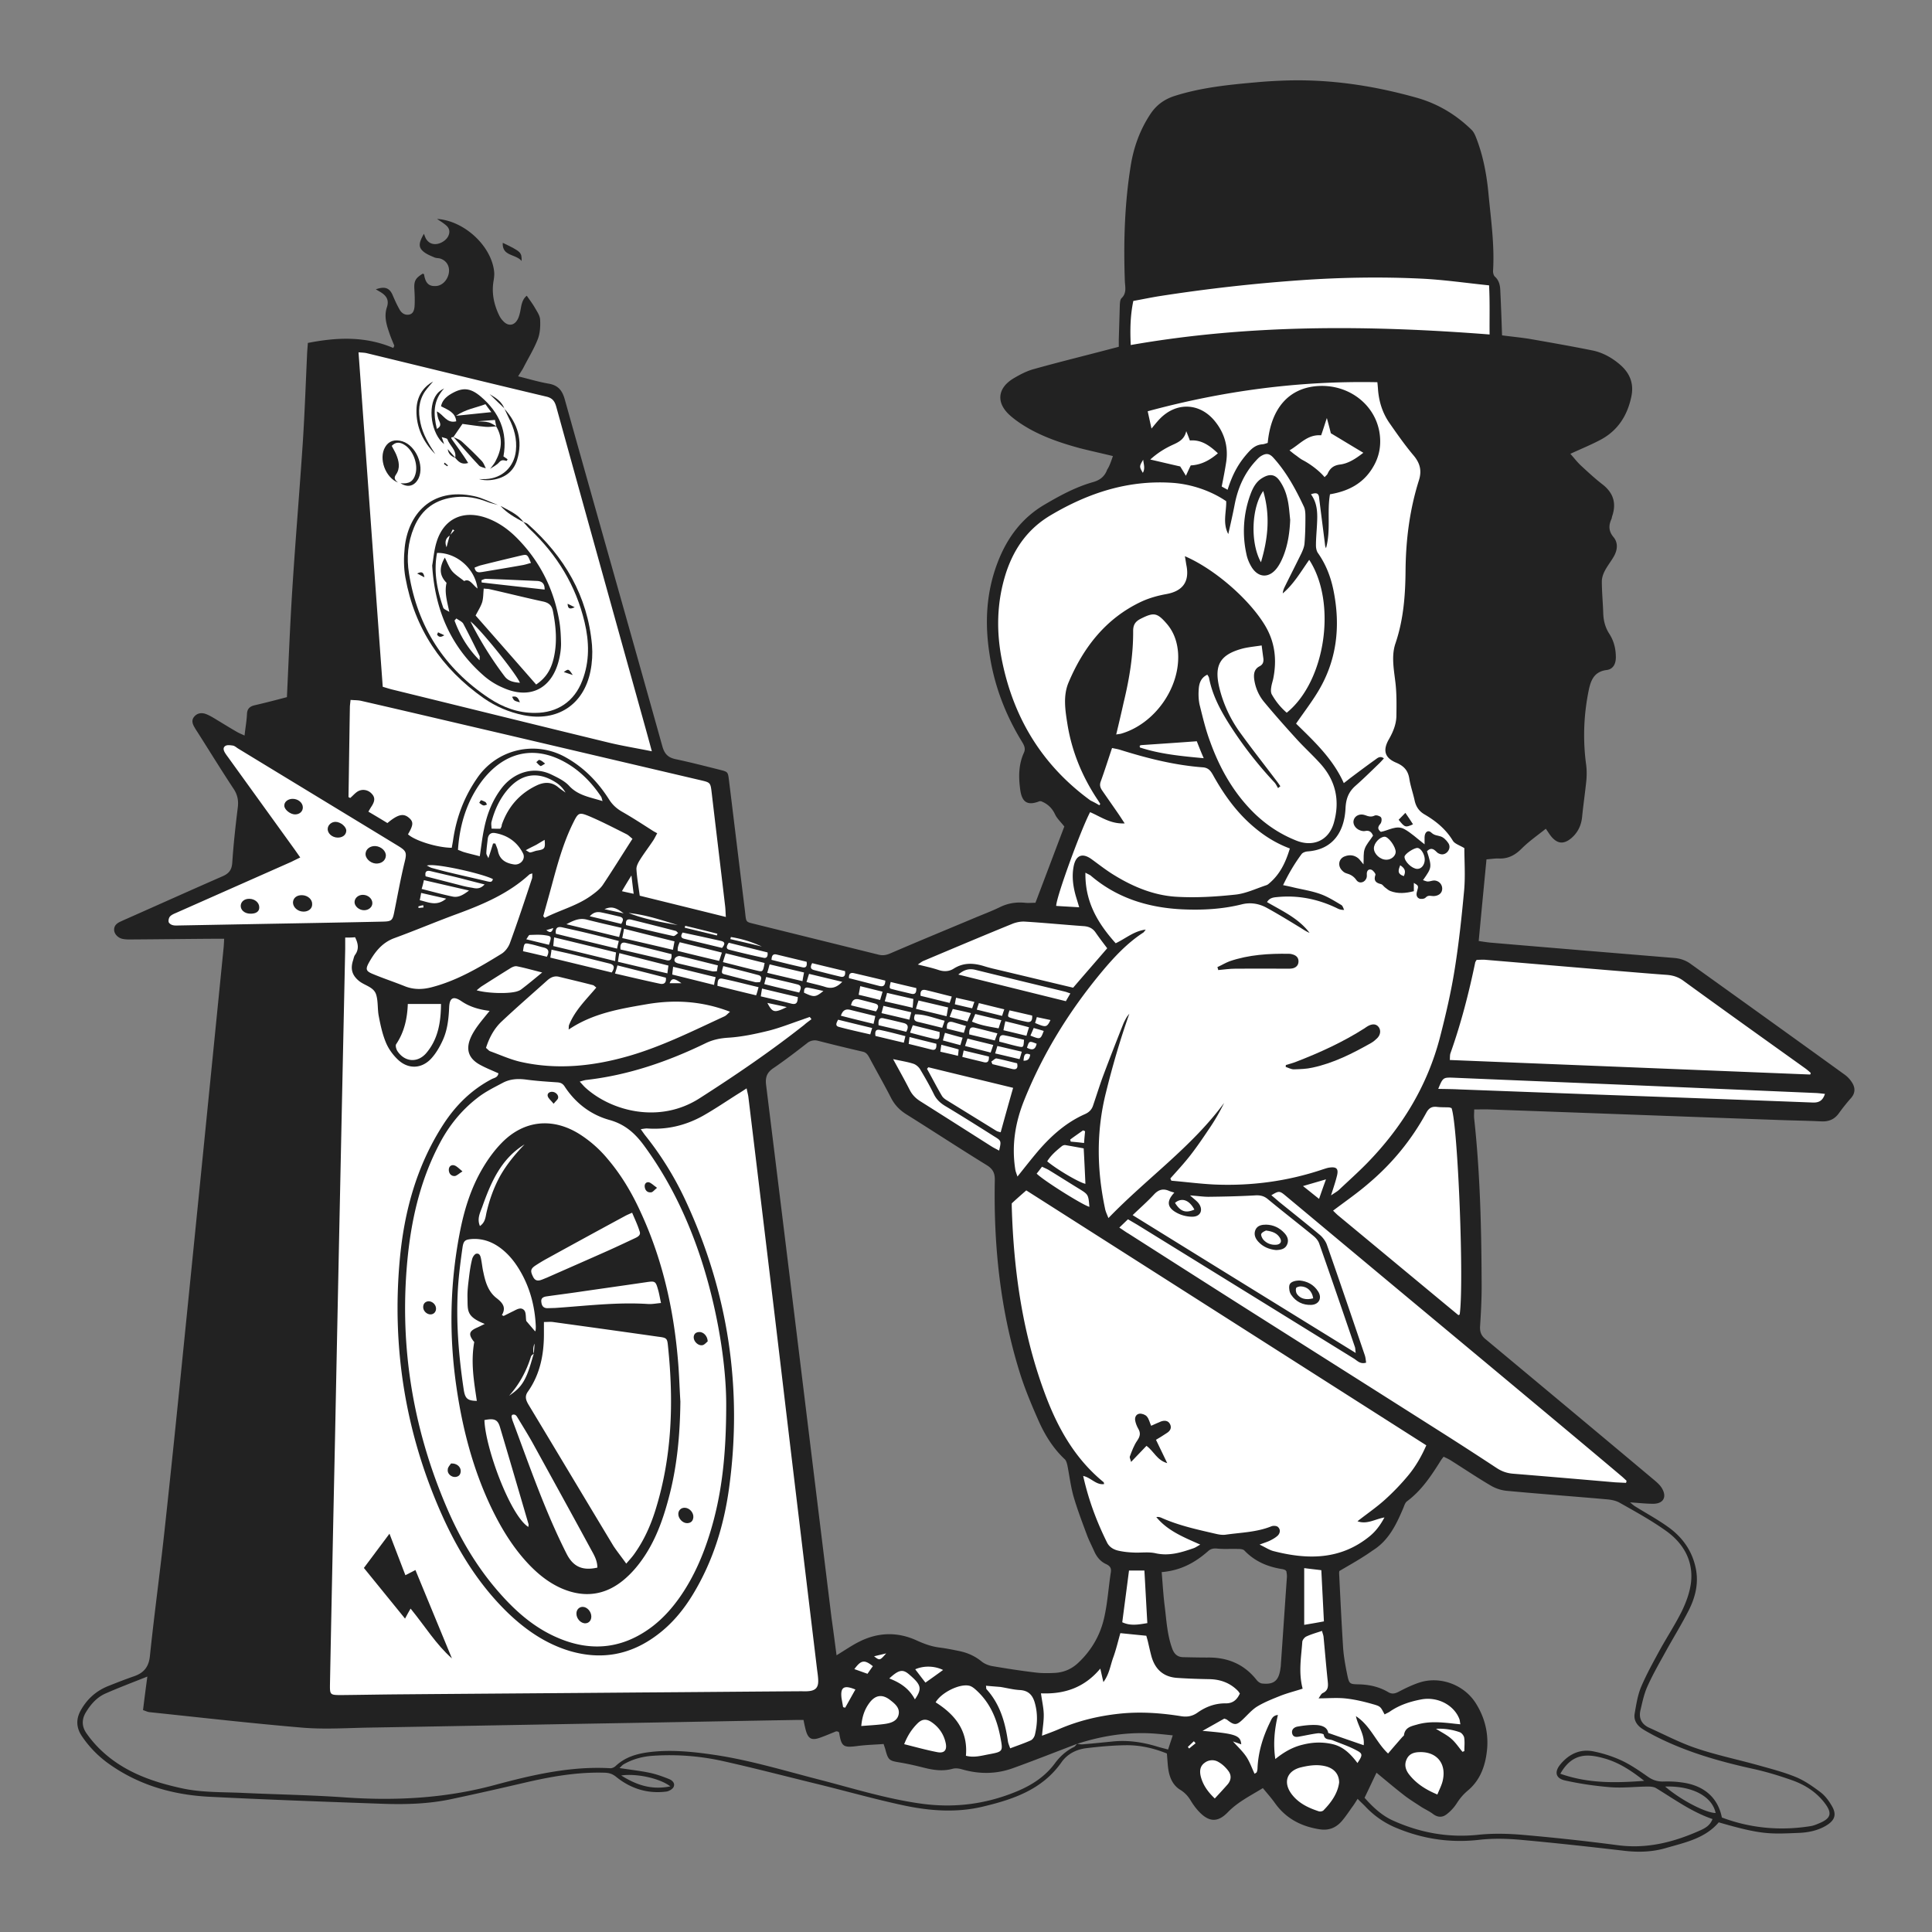
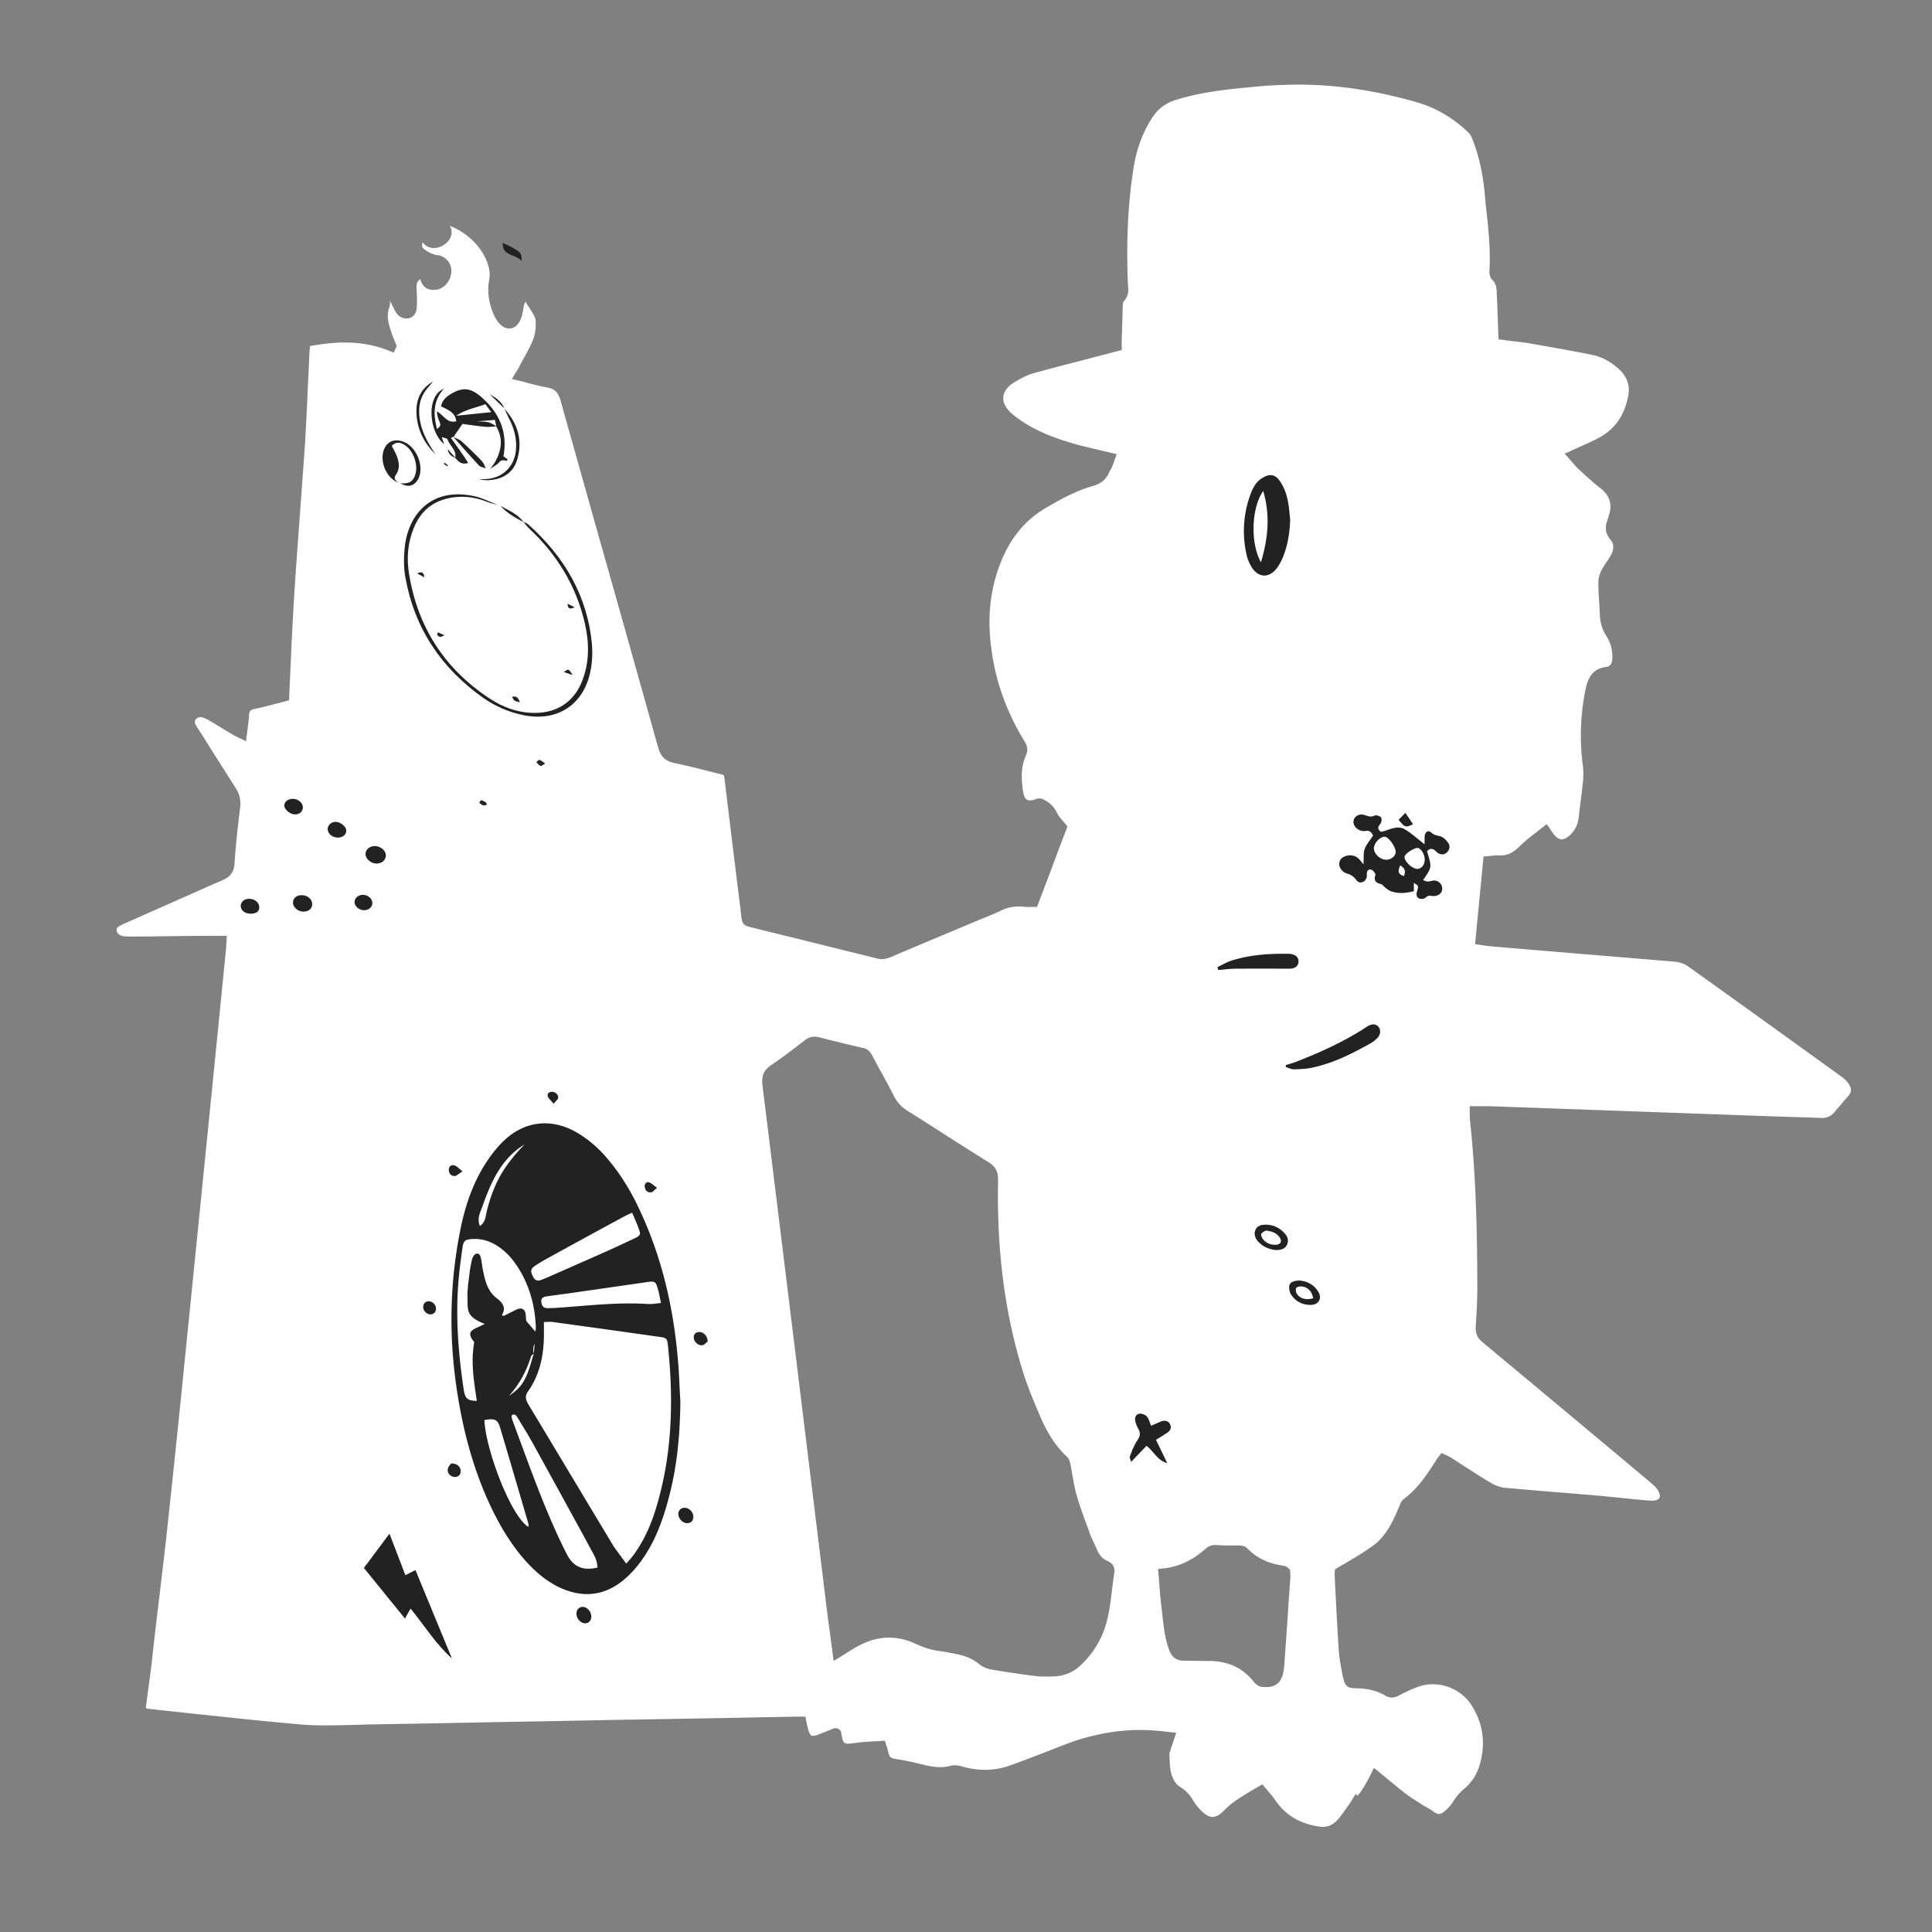
<svg xmlns="http://www.w3.org/2000/svg" xml:space="preserve" id="Metal_x5F__xA0_Image_1_" x="0" y="0" version="1.1" viewBox="0 0 1117.1 1117.1">
  <rect x="0" y="0" width="1117.1" height="1117.1" fill="#808080" stroke="none" />
  <style>
    .st1{fill:#222}
  </style>
  <path id="fond" fill="#fff" d="M1068.7 633.7c1.9-2.1 2-4.2.5-6.6-1-1.6-2.4-3.1-3.8-4.1-29.6-21.4-59.8-43.1-89-64-2.5-1.8-5.2-2.7-8.6-3l-7.4-.6c-32.1-2.7-65.3-5.4-98-8.2-2.2-.2-4.4-.5-6.7-.9l-2.8-.4.2-1.9c1.3-13.8 2.6-27.2 3.9-40.5l.8-8.3 1.7-.1c.8-.1 1.6-.1 2.3-.2 1.8-.2 3.5-.4 5.2-.3 4.3.2 7.8-1.4 11.5-5.1 3.1-3.1 6.6-5.8 10.2-8.6 1.3-1 2.6-2 4-3.1l1.6-1.3 1.2 1.7c.5.8 1 1.4 1.4 2.1.6.8 1.1 1.6 1.6 2.2 1.5 1.8 2.8 2.7 4.2 2.8 1.4.1 2.9-.6 4.7-2.1 3.2-2.8 5-6.4 5.5-11 .4-3.6.8-7.3 1.3-10.8.4-3.5.9-7.2 1.2-10.7.2-3.1.1-5.9-.2-8.2-1.9-14.3-1.4-28.7 1.4-43 1.2-6.2 3.3-12.8 12.3-13.9 2.8-.4 3.4-3.1 3.4-5.3 0-4.8-1.1-8.8-3.4-12.4-2.5-3.8-3.8-8.2-3.9-13.4-.1-2.4-.2-4.8-.4-7.1-.2-3.6-.4-7.3-.4-10.9 0-2.2.7-4.7 1.9-7 .9-1.7 2-3.3 3-4.8.8-1.2 1.6-2.3 2.2-3.5 1.2-2 2.7-5.8 0-9-3.2-3.8-3.6-7.8-1.4-12.6v-.3c.1-.3.1-.7.3-1.1 2.2-6.6.6-11.7-4.9-16-4.4-3.4-8.6-7.3-12.7-11.1l-.1-.1c-1.5-1.5-2.8-3-4.1-4.5l-1.9-2.2-1.8-2 2.5-1.1c1.9-.9 3.8-1.7 5.7-2.6 4.2-1.9 8.2-3.6 12-5.7 8.7-4.8 14.1-12.3 16.4-23.2 1.5-6.6-.4-12-5.7-16.7-4.8-4.2-10-6.9-15.4-7.9-11.9-2.4-24.1-4.5-35.9-6.6-3.3-.5-6.7-.9-10-1.3-2.1-.2-4.2-.5-6.1-.8l-1.7-.2-.1-1.7c-.3-8.2-.6-16.9-1-25.6-.1-3-.6-5.3-2.5-7l-.1-.1c-1.2-1.2-1.7-3.4-1.6-5 .7-11.7-.5-23.8-1.8-35.4-.3-2.7-.6-5.5-.8-8.2-1.1-12.3-3.4-22.8-6.9-31.9-.6-1.5-1.3-3.3-2.4-4.4-8.9-8.7-19.3-14.8-30.9-18-26.8-7.6-51.8-10.8-76.4-9.8-5.9.2-11.1.5-15.7 1-16.8 1.5-31.9 3.1-46.8 7.8-5.5 1.8-9.6 4.8-12.7 9.3-5.9 8.8-9.6 18.6-11.4 30-3.1 19.8-4.2 40.7-3.3 65.9 0 .5.1 1 .1 1.5.3 3 .6 6.6-2.6 9.8-.2.3-.3 1.6-.4 2.1v.1l-.6 20v5.8l-1.5.4c-1.4.4-2.7.7-3.9 1-5.6 1.5-11.2 2.9-16.8 4.4-9.3 2.4-19 4.9-28.4 7.5-4.2 1.1-8.2 3.4-11.3 5.2-4 2.4-6.3 5.4-6.6 8.6-.3 3.2 1.4 6.5 4.9 9.6 3 2.6 6.7 5.2 11.2 7.7 7.7 4.2 16.5 7.6 28.5 10.8 3.3.8 6.7 1.6 10.3 2.5 2.7.6 5.5 1.3 8.5 2l2.2.5-1.2 3.3c-.9 2.6-1.7 4.8-3 6.8-1.6 4.2-4.6 6.8-9.2 8.2-9.3 2.6-17.8 7-27.6 12.8-12 7-20.6 17.5-26.3 32.1-6.2 15.9-7.8 32.9-4.8 52.1 2.6 17.5 8.8 34.3 18.4 50.1 1.2 1.9 3 4.9 1.3 8.5-3.2 7.1-2.7 14.5-1.9 20.2.4 3.1 1.2 5 2.4 5.7 1.2.7 3.2.5 5.9-.6h.1c.6-.2 1.2-.1 1.5-.1h.5l.4.1c4.3 1.7 7.3 4.5 9.2 8.7.6 1.2 1.7 2.5 2.9 3.9.7.8 1.4 1.6 2.2 2.6l.7.9-.4 1.1c-2.8 7.2-5.6 14.7-8.4 22.2-2.7 7.2-5.5 14.6-8.3 21.9l-.5 1.3h-3.4c-1.4 0-2.8.1-4.2-.1-4.8-.5-9.1.2-13.2 2.2-3.5 1.7-7.2 3.2-10.7 4.6-1.5.6-2.9 1.2-4.4 1.8-4.7 2-9.5 4-14.2 6-11.3 4.7-23 9.6-34.4 14.5-3 1.2-5.3 1.5-8 .8l-35.1-8.7-35.2-8.7c-.8-.2-1.4-.4-2-.5-5.1-1.2-5.7-1.9-6.3-7.4-.1-.6-.1-1.3-.2-2-1.6-13.2-3.3-26.5-4.9-39.7-1.4-11.8-2.9-23.6-4.3-35.5-.2-1.6-.4-3.1-.6-3.4-.3-.3-1.7-.7-3.2-1l-4-1c-7-1.8-14.2-3.6-21.4-5.1-5.1-1.1-7.8-3.6-9.3-8.8-9.4-33.5-18.9-67.5-28.2-100.3s-18.8-66.8-28.2-100.2c-1.4-5.1-3.5-7.1-8-7.9-4-.7-7.9-1.7-12-2.8-1.8-.5-3.7-1-5.6-1.4l-2.6-.6 1.3-2.3c.6-1 1.1-1.8 1.6-2.6.6-.9 1.1-1.6 1.4-2.4.9-1.8 1.9-3.5 2.8-5.2 2-3.6 4-7.3 5.4-11.1 1-2.6 1.4-6.1 1.2-10.4-.1-1.4-1.1-3.2-2.1-4.8-.2-.4-.5-.8-.7-1.1a89 89 0 0 0-3-4.6c0-.1-.1-.1-.1-.2-.6 1-1 2.3-1.2 4.1-.4 2.3-.9 4.7-1.9 6.8-1.3 2.6-3.2 4.2-5.5 4.5-2.3.3-4.5-.7-6.4-2.8-1.1-1.1-2-2.5-2.8-4.1-3.3-7.1-4.4-13.9-3.2-20.8.2-1.5.5-3.2.3-4.8-1.3-11.4-11.4-22.5-23.1-26.8 1.4 2 1.5 4.5.3 7-1.4 3-5.1 5.5-8.7 5.8-2.9.2-5.5-.9-7.2-3.3-.9 2.6 0 3.3 1.3 4.3 1.4 1.1 3.2 1.9 5 2.6l.7.3c.3.1.7.2 1.2.2.5.1 1.2.1 1.8.3 4.7 1.5 7.3 5.8 6.4 10.8-1 5.1-5 8.9-9.5 9-5.4.3-7.4-3-8.3-6.2-2 1.5-2.3 2.8-2.1 6.1.2 4.1.3 7.2.1 10-.1 1.5-.6 5.7-4.7 6.5-3.1.6-5.9-.8-7.6-3.8-1.2-2.1-2.3-4.4-3.3-6.7.3 1.5.1 3.1-.5 4.9-1.6 4.8-.1 9.3 1.5 14v.1c.6 1.7 1.3 3.5 2 5.2l1 2.4-.4.8-.3.6c-.1.3-.2.5-.3.7l-.8 1.7-1.7-.7c-13.3-5.6-27.7-6.6-46.7-3.1 0 .5-.1 1.1-.1 1.6-.1.8-.1 1.6-.2 2.5-.2 4.9-.4 9.9-.7 14.9-.5 12.1-1.1 24.6-1.8 36.8-.9 13-1.9 26.2-2.8 38.9-1.1 15.2-2.3 31-3.3 46.5-1 15.3-1.7 30.3-2.4 46.3-.2 5.2-.5 10.5-.7 15.8l-.1 1.5-1.4.4c-6.3 1.7-12.4 3.3-18.8 4.7-2.1.5-2.8 1.3-2.9 3.3-.1 2.6-.5 5.2-.8 7.9l-.6 4.6-.3 2.8-2.5-1.2c-.6-.3-1.2-.6-1.7-.8-1-.5-1.9-.9-2.8-1.4-2.9-1.7-5.8-3.5-8.7-5.2-1.8-1.1-3.5-2.2-5.3-3.2-1.2-.7-2.6-1.5-4-1.9-2.4-.7-3.5.3-4.2 1.2-.5.7-.9 1.5.5 3.8.4.8.9 1.5 1.4 2.2l.6.9c2.2 3.4 4.3 6.8 6.4 10.2 4.6 7.2 9.3 14.7 14 22 2.5 3.7 3.4 7.6 2.8 12.2-1.2 9.5-2.5 20.8-3.2 31.9-.3 4.9-2.4 7.7-7.1 9.7-11.5 5-23.1 10.2-34.4 15.2-6.8 3-13.6 6-20.3 9-1.4.6-2.7 1.2-3.9 1.8-2.1 1-2.5 1.8-2.5 3 .1 1.2 1.4 2.9 3.4 3.2 1.5.3 3 .3 4.6.3h1c7.7 0 15.4-.1 23.1-.2 7.7-.1 15.5-.2 23.3-.2h8.3l-.1 2.1c-.1 2.5-.2 4.4-.4 6.2l-2 20.3c-7 70.2-14.3 142.7-21.5 214-3.8 38.1-7.3 71.5-10.6 102-1.2 11.2-2.6 22.6-3.9 33.6-1.5 12.6-3.1 25.6-4.5 38.4-.3 3.7-1.5 12.7-2.6 20.6-.5 3.6-.9 6.9-1.2 9.3.7.3 1.3.5 1.9.5l22.1 2.4c21.9 2.3 44.5 4.8 66.8 6.7 9.2.7 18.8.4 28 .2l10.5-.3c23.3-.4 46.7-.8 70-1.3 23.4-.4 46.7-.8 70.1-1.3l52.8-.9c17.6-.3 35.3-.7 52.9-1h6.3l.3 1.6c.5 2.4.8 4.1 1.3 5.8.5 1.9 1.2 3.1 1.8 3.5.7.4 2 .2 3.9-.5 2.2-.8 4.3-1.7 6.4-2.5.9-.4 1.8-.7 2.6-1.1h.1c.7-.2 1.3-.1 1.6 0h.7l.5.4c.4.2 1.4.9 1.5 2.1 1.1 6.8 1.3 6.8 8.1 5.9 3.4-.5 6.8-.7 10.5-.9l5-.3 1.6-.1.8 2.4c.4 1.1.7 2 .9 3.1 1.2 4.5 1.2 4.5 6.1 5.3 4.3.7 9 1.7 14.6 3.1 4.9 1.2 10.2 2.1 15.7.6 1.9-.5 4.1-.3 6.3.3 9.8 2.9 19.3 2.7 28.3-.6 8.3-3 16.7-6.2 24.8-9.4 4.1-1.6 8.2-3.2 12.4-4.7 14.8-4.8 28.7-6.8 42.6-6.2 3.6.2 7.3.5 11.1 1l4.9.5-.8 2.4c-.5 1.6-1 2.9-1.4 4.2-.4 1.3-.9 2.6-1.3 4l-.4 1.1c-.1 2.1.2 6.8.5 9.2.7 5.1 2.7 8.6 5.9 10.6 2.9 1.8 5.1 4 7 7.2 1.1 1.9 2.5 3.7 4 5.4 2.7 3 5.2 4.5 7.4 4.6 2.1 0 4.3-1.2 6.7-3.7 4.7-4.9 10.2-8.1 15.9-11.5 1.6-.9 3.2-1.9 4.8-2.8l1.5-.9 1.1 1.3c.6.8 1.3 1.6 1.9 2.3 1.7 2 3.4 4 4.9 6.2 5.7 8.1 13.7 12.9 24.6 14.6 4.6.8 8.2-.6 11.3-4.2 1.6-1.9 3.1-4 4.5-6l1.5-2.1c.7-.9 1.3-1.8 1.9-2.9l.9-1.5 1.4-2.1 1 1c2-1.9 6-8.7 8.4-13.8l1.1-2.3 2 1.6c1.1.9 2.2 1.9 3.4 2.8 4 3.3 8.2 6.8 12.4 10.1 2.4 1.9 5.1 3.6 7.8 5.3.8.5 1.6 1 2.4 1.6.7.4 1.5.9 2.3 1.3 1.4.8 2.9 1.6 4.3 2.7 2.7 2.1 4.4 1.1 5.6.2 2.2-1.7 4.1-3.7 5.4-5.8 2-3.2 4.1-5.6 6.7-7.8 6.3-5.3 9.7-12.6 10.6-23.2.7-8.8-1.5-17.1-6.3-24.8-6.3-10-19-14.7-30.1-11.2-4.3 1.4-8.3 3.4-12.1 5.4-2.2 1.1-4.8 1.9-8-.1-4.5-2.6-9.8-4-16.2-4.1-5.4-.1-6.9-.8-8.1-6.6-1.1-5.2-2.1-10.7-2.5-16.4-.9-14-1.6-28.3-2.3-42v-1c0-.9.1-1.7.1-1.8l.1-1 .8-.5c1.3-.7 2.5-1.5 3.8-2.2 5.4-3.2 10.6-6.2 15.4-9.6l.1-.1c8.6-5.3 12.9-14.1 16.8-23.4.1-.3.2-.6.4-.9.5-1.4 1.2-3 2.5-4 8-5.9 13.4-14 19.2-23.2.4-.6.8-1.1 1.4-1.8l1.2-1.6 1.4.7c1.3.6 2.7 1.2 4 2 2.8 1.7 5.4 3.5 8.1 5.2 5 3.2 10.2 6.6 15.4 9.6 2.5 1.5 5.5 2.5 8.3 2.7 11 1 22.1 1.9 32.9 2.8 8.1.7 16.5 1.3 24.7 2.1.8.1 3.1.3 6.2.6 6.7.7 18 1.9 20.8 1.9 2 0 3.5-.6 4.1-1.5.6-.9.3-2.5-.6-4.2-1-1.8-2.7-3.3-4.4-4.7l-.3-.3c-32.4-27.2-65.3-54.6-97.1-81.1-2.9-2.4-4-5.1-3.7-9.2.4-6.7.9-14.7.9-22.8-.1-30.6-.7-63.5-4.3-96.7-.1-1.2-.1-2.4-.1-3.7v-3.9h11.1l83.7 3 83.6 3 9.8.3c4.8.1 9.8.3 14.7.5 3.8.2 6.4-1.1 8.5-4 2.8-3.2 5.2-6.1 7.5-8.7zM644.3 909.4c-.5 3.2-.9 6.5-1.3 9.7-.7 5.7-1.4 11.7-2.8 17.4a52.44 52.44 0 0 1-15.5 26.5 22.9 22.9 0 0 1-15.1 6.3c-1.6.1-3.1.1-4.5.1-2.6 0-5-.1-7.2-.4-7.3-.9-15.2-2.1-24.9-3.7-2.6-.5-5-1.6-6.7-3-3.4-2.8-7.3-4.6-11.9-5.6-3.8-.8-7.7-1.6-11.6-2.1-5.3-.7-9.8-2.5-13.5-4.2-10.4-4.8-21-4.7-31.4.5-2.9 1.4-5.6 3.1-8.8 5.1-1.4.9-2.9 1.8-4.5 2.8l-2.6 1.6-.9-7c-.8-6.1-1.6-11.9-2.4-17.7-4.3-35.4-8.7-70.8-13-106.2-8.1-66.1-16.5-134.5-24.8-201.8-.7-5.6.7-9 5.1-11.9 6.8-4.6 13.5-9.8 19.2-14.2 2.5-2 5.1-2.6 8.2-1.9 9 2.3 17.4 4.4 25.9 6.3 3 .7 4.2 2.8 5.1 4.5 1.7 3.1 3.3 6.2 5 9.2 2.5 4.5 5 9.2 7.4 13.9 1.9 3.8 4.5 6.6 8.4 9 6.6 4.1 13.3 8.4 19.7 12.5 8.7 5.6 17.8 11.4 26.7 16.9 4.1 2.6 5.6 5.5 5.5 10.6-.8 40.6 3.9 76.5 14.1 109.7 2.9 9.5 6.9 18.9 10.7 27.7 4.1 9.3 8.9 16.6 14.9 22.2 1.3 1.1 1.8 2.9 2.2 4.7.4 2.1.8 4.1 1.1 6.1.7 4.1 1.4 8.1 2.5 11.9 1.9 6.5 4.3 12.9 6.6 19.1l1 2.8c.7 1.9 1.6 3.8 2.5 5.7.6 1.2 1.1 2.4 1.6 3.6 1.4 3.2 3.3 5.2 5.9 6.4 2.2 1 4.7 2.7 4.1 6.9zm101.8 2.7c-.6 8.4-1.2 16.8-1.7 25.1l-1.8 25.4c0 .7-.1 1.4-.2 2 0 .3-.1.5-.1.8-1 7-4.2 10.1-10.3 10.1-.8 0-1.7-.1-2.6-.2h-.1c-1.8-.3-3.4-1.7-4.2-2.7-6.6-8.4-15.4-12.4-27-12.2-4.7 0-9.5-.1-13.7-.2-4.2 0-7-2.1-8.5-6.5-2.4-6.5-3.1-13.3-3.8-19.9-.1-1.2-.3-2.4-.4-3.6-.7-5.2-1.1-10.4-1.5-15.9-.1-1.7-.3-3.4-.4-5.1l-.2-2 2-.2c9.3-.8 17.5-4.4 25.5-11.5 2.4-2.2 4.8-2.3 6.9-2.1 2.3.2 4.5.2 7 .2h4.3c1.8 0 4.2 0 5.7 1.5 5.4 5.6 12 8.9 21 10.2.8.2 1.4.4 1.9.6l.1.1c.5.2.8.6 1 .8l.3.3.5.5.1.7c0 .2.1.5.1.7 0 .9.2 1.9.1 3.1z" />
-   <path d="M643.5 263.7c-7-1.7-13-3-18.9-4.5-10-2.7-19.9-6-29-11-4.1-2.3-8.1-4.9-11.6-8-8.2-7.3-7.3-15.8 2-21.4 3.7-2.2 7.7-4.3 11.8-5.4 15-4.2 30.2-7.9 45.3-11.9 1.2-.3 2.4-.6 3.8-1v-4.4l.6-20.1c.1-1.2.2-2.9 1-3.6 3-2.9 2.1-6.3 1.9-9.7-.8-22.2-.2-44.3 3.3-66.3 1.7-11.1 5.4-21.4 11.7-30.8 3.4-5 7.9-8.2 13.7-10.1 15.4-4.9 31.3-6.5 47.2-7.9 5.2-.5 10.5-.8 15.8-1 26.2-1 51.8 2.8 77 9.9 12.1 3.4 22.7 9.7 31.7 18.5 1.4 1.3 2.2 3.3 2.9 5.1 4 10.4 6 21.4 7 32.4 1.4 14.6 3.5 29.3 2.6 44-.1 1.1.3 2.7 1 3.4 2.6 2.3 3.1 5.3 3.2 8.4.4 8.3.7 16.6 1 25.6 5.1.7 10.7 1.2 16.2 2.1 12 2.1 24 4.2 35.9 6.6 6.1 1.2 11.6 4.3 16.3 8.4 5.6 4.9 8 11 6.3 18.6-2.3 10.7-7.7 19.2-17.4 24.5-5.6 3-11.5 5.4-17.8 8.3 1.9 2.1 3.7 4.5 5.9 6.6 4.1 3.8 8.3 7.7 12.7 11.1 6.3 4.9 8.1 10.9 5.6 18.3-.2.5-.2 1.1-.4 1.6-1.7 3.7-1.8 7 1.1 10.5 2.8 3.3 2.4 7.5.2 11.3-1.6 2.8-3.7 5.4-5.2 8.3-1 1.9-1.7 4.1-1.7 6.1 0 6 .6 12 .8 18 .1 4.5 1.1 8.6 3.6 12.4 2.6 4.1 3.7 8.6 3.7 13.5 0 3.8-1.6 6.8-5.2 7.3-7.6.9-9.4 6.3-10.6 12.3-2.8 14-3.3 28.1-1.4 42.3.4 2.8.4 5.8.2 8.7-.7 7.2-1.8 14.4-2.5 21.6-.5 5-2.5 9.1-6.2 12.3-4.4 3.7-8.1 3.4-11.7-1-1-1.2-1.8-2.6-3.1-4.4-4.9 3.9-9.8 7.3-14 11.5-3.7 3.7-7.7 5.9-13 5.7-2.3-.1-4.7.3-7.3.5-1.5 15.6-3 31.1-4.5 47.2 2.6.4 5 .8 7.5 1 35.1 3 70.3 5.9 105.4 8.8 3.6.3 6.7 1.3 9.6 3.4 29.7 21.3 59.4 42.6 89 64 1.7 1.2 3.3 2.9 4.4 4.7 1.9 3 1.9 6.1-.7 9-2.4 2.7-4.7 5.6-6.8 8.5-2.5 3.6-5.8 5.1-10.2 4.9-8.2-.4-16.4-.5-24.5-.8-55.8-2-111.5-4.1-167.3-6.1-2.9-.1-5.8 0-9 0 0 2-.2 3.7 0 5.4 3.5 32.2 4.2 64.6 4.3 96.9 0 7.6-.4 15.3-.9 22.9-.2 3.2.5 5.4 3 7.5 32.4 27 64.8 54 97.1 81.1 1.9 1.6 4 3.3 5.2 5.5 2.8 5 .5 8.7-5.2 8.7-4.2 0-8.3-.5-13.4-.8 1.4 1.1 2.2 1.9 3.1 2.4 6.3 3.9 12.9 7.5 18.9 11.8 8.4 6 14.1 14 16.1 24.4 1.6 8.5-.4 16.3-4.1 23.7-4.1 8.1-8.9 15.8-13.3 23.8-3.7 6.7-7.5 13.3-10.6 20.2-2 4.4-3 9.3-4.1 14s.9 8.2 5.3 10.1c9.1 4.1 18 8.8 27.4 11.9 11.9 4 24.2 6.5 36.2 9.9 7.2 2 14.4 3.9 21.2 6.7 5 2.1 9.5 5.3 13.8 8.5 2.7 2 4.9 4.9 6.6 7.8 3.2 5.2 2 8.7-3.3 11.8-4.8 2.8-10.2 3.9-15.7 4.1-16.7.7-21.4 1.1-46.2-6.1-8 9.4-19.7 11.7-30.7 14.9-7.9 2.3-16.1 2.5-24.3 1.5-19.8-2.3-39.7-4.5-59.6-6.3-7.9-.7-16-.9-23.9 0-16.5 1.9-32.2-.4-47.5-6.7-6.9-2.8-12.8-6.8-17.9-12.1-1.5-1.6-3.1-3-4.9-4.9-1.1 1.7-1.9 3.1-2.9 4.4-2 2.8-3.9 5.7-6.1 8.3-3.4 4-7.6 5.8-13.1 4.9-10.8-1.7-19.6-6.4-25.9-15.4-2.1-2.9-4.5-5.6-6.8-8.4-7.3 4.5-14.5 8-20.3 14-6 6.2-11.2 5.6-17.1-.9a38 38 0 0 1-4.2-5.7c-1.6-2.7-3.5-4.8-6.3-6.5-4.2-2.6-6.1-7.1-6.8-12-.4-2.8-.5-5.8-.8-8.9-7.6-3.1-15.6-4.9-23.7-4.8-7.6.1-15.2.8-22.8 1.7-5.8.7-11 3.3-14.4 8.1-11.2 16-28.2 21.6-45.9 25.8-15 3.5-30.1 2.4-44.9-.7-17.4-3.7-34.5-8.6-51.8-12.8-18-4.4-35.9-9.1-54-13.1a142 142 0 0 0-39.6-2.9c-6 .4-11.8 1.9-17.1 5-.7.4-1.2 1.1-2.3 2.1 6.4 1 12.1 1.6 17.7 2.8 3.7.8 7.3 2.1 10.8 3.5 1.9.7 3.8 2.4 2.8 4.6-.6 1.3-2.7 2.5-4.2 2.7-10.8 1.4-20.6-1.7-28.9-8.4-2.2-1.8-4.1-2.4-6.7-2.5-16-.5-31.5 2.3-46.9 5.9-14.1 3.3-28.3 6.5-42.5 9.5-12.5 2.6-25.3 3-38 2.6-33.8-1.2-67.6-2.4-101.3-4.1-21.4-1.1-41.5-6.9-59.1-19.8a62.4 62.4 0 0 1-14.6-15.3c-3.4-5.1-3.4-10.2-.3-15.4 3.6-6.2 8.7-10.7 15.3-13.4 5-2 10.1-4 15.3-5.8 5.7-2 8.5-5.5 9.1-11.9 2.5-24 5.8-48 8.4-72 3.7-34 7.2-68 10.6-102 7.9-78.1 15.7-156.3 23.5-234.4.2-1.8.3-3.6.4-6.1h-6.2c-15.5.1-30.9.3-46.4.4-2 0-4 .1-6-.3-2.7-.5-4.9-2.8-5-5.1-.1-2.6 1.5-3.9 3.6-4.9 1.3-.6 2.6-1.2 4-1.8 18.3-8.1 36.5-16.3 54.8-24.3 3.8-1.6 5.6-3.6 5.9-8 .7-10.7 1.9-21.4 3.2-32 .5-4-.2-7.4-2.5-10.8-7-10.6-13.7-21.5-20.5-32.2-.7-1.1-1.4-2.1-2-3.2-1.2-2-1.9-4.1-.3-6.1 1.7-2.1 4-2.5 6.4-1.8 1.5.5 3 1.3 4.4 2.1 4.7 2.8 9.3 5.7 14 8.4 1.2.7 2.5 1.2 4.4 2.1.5-4.5 1.2-8.4 1.4-12.3.1-3.1 1.5-4.5 4.4-5.2 6.5-1.5 13-3.2 18.7-4.7 1-21.2 1.8-41.7 3.1-62.1 1.8-28.5 4.2-56.9 6.1-85.4 1.1-17.2 1.7-34.5 2.5-51.7.1-1.8.3-3.6.4-5.6 16.8-3.3 33.2-4 49.4 2.9.2-.4.4-.9.6-1.3-.9-2.2-1.9-4.5-2.7-6.8-1.7-5-3.4-9.9-1.6-15.4 1.4-4.2-.2-6.8-4-9-.7-.4-1.5-.9-2.4-1.4 5.3-1.9 8-.8 9.8 3.5 1.2 2.8 2.5 5.7 4 8.3 1.1 1.9 3 3.3 5.5 2.8 2.4-.5 2.9-2.7 3.1-4.7.2-3.2.1-6.5-.1-9.8-.3-4.9.5-6.5 4.9-9.2.2.2.7.3.7.5.8 5 2.7 6.9 6.7 6.7 3.6-.1 6.8-3.2 7.6-7.4.7-3.9-1.2-7.3-5-8.5-1-.3-2.2-.2-3.2-.6-2.1-.9-4.4-1.8-6.2-3.2-3.2-2.6-3.2-4.9 0-10.5.6 1.4.9 2.5 1.5 3.3 3.6 5.2 10.8 1.8 12.6-2 1.2-2.5.6-4.7-1.4-6.3-1.5-1.3-3.2-2.3-5.1-3.6 15.6 1 31.3 15.4 33 30.3.2 1.8 0 3.6-.3 5.4-1.2 6.9.1 13.4 3 19.6.6 1.3 1.4 2.6 2.4 3.6 3 3.4 6.7 2.9 8.7-1.2.9-1.9 1.3-4.1 1.7-6.3.5-3 1.4-5.5 3.4-7 1.7 2.5 3.4 4.7 4.7 7 1.2 2.1 2.9 4.5 3 6.8.2 3.7 0 7.8-1.3 11.2-2.2 5.7-5.5 11-8.3 16.5-.8 1.6-1.9 3-3.1 5.1 6.1 1.5 11.7 3.2 17.4 4.2 5.6.9 8.1 3.8 9.6 9.3 18.7 66.9 37.7 133.6 56.4 200.5 1.3 4.6 3.5 6.5 7.8 7.4 8.5 1.8 17 4 25.4 6.1 4.7 1.2 4.7 1.2 5.3 6.1 3.1 25.1 6.1 50.2 9.2 75.2.9 7.5 0 6.4 7 8.2L508 552c2.4.6 4.3.3 6.7-.7 16.2-7 32.5-13.7 48.7-20.5 5-2.1 10.1-4 15-6.4 4.6-2.2 9.3-2.9 14.3-2.4 1.9.2 3.9 0 6 0 5.7-15 11.3-29.9 16.7-44.1-2.1-2.7-4.2-4.6-5.3-6.9-1.7-3.7-4.3-6.2-8.1-7.7-.3 0-.7-.1-1 0-6.9 2.7-10.1.6-11.1-6.7s-1-14.4 2.1-21.3c1.2-2.5.1-4.5-1.2-6.6-9.6-15.7-16-32.6-18.7-50.8-2.8-18.1-1.8-35.9 4.9-53.1 5.4-13.9 13.9-25.4 27.1-33.1 9-5.3 18.1-10.2 28.1-13 4.1-1.2 6.6-3.4 8-7.2 1.4-2.1 2.2-4.7 3.3-7.8zm-20.7 744.6c-12.4 4.7-24.7 9.6-37.2 14.1-9.7 3.5-19.6 3.5-29.5.6-1.7-.5-3.6-.7-5.2-.3-5.7 1.6-11.1.8-16.7-.6-4.7-1.2-9.5-2.3-14.4-3.1-5.4-.9-6.2-1.3-7.7-6.8-.3-1.2-.7-2.3-1.2-3.8-5.3.4-10.4.5-15.4 1.2-7.9 1-9 .3-10.3-7.7 0-.3-.4-.5-.7-.7-.4 0-.8-.2-1.1-.1-3 1.2-6 2.5-9.1 3.6-4.9 1.8-7 .8-8.4-4.3-.5-1.9-.9-3.8-1.3-5.9H460c-35.2.6-70.5 1.3-105.7 1.9-46.7.8-93.4 1.7-140.1 2.5-12.9.2-25.9 1.1-38.7.1-29.7-2.5-59.3-5.9-88.9-9-1.3-.1-2.6-.8-3.9-1.2.8-6.6 1.6-12.7 2.5-19.4-8.5 3.4-16.5 6.4-24.2 9.8-5 2.2-8.5 6.2-11.3 10.8-2.5 4.1-2.5 8.2.3 12.2 3.9 5.6 8.5 10.3 13.9 14.5 12.1 9.3 26.2 14 40.8 17.2 12 2.7 24.2 2.2 36.3 2.8 19.6.9 39.2 1.2 58.8 2.6 29 2 57.6.5 85.9-7.1 21.9-5.9 44.1-11.1 67.1-9.8 1.1.1 2.5-.6 3.3-1.4 5.5-5.1 12.2-7 19.3-7.9 12.9-1.6 25.8-.2 38.5 1.7 20.3 3.1 40 9.1 59.8 14.2s39.4 11.3 59.8 14c19.1 2.5 37.3 0 54.9-7.4 8.5-3.6 16-8.5 21.6-16.1 2.8-3.8 6.3-7 10.6-9.2 1-.3 1.5-1.4 2.2-2 1 .1 2.1.4 3.1.3 6-.5 11.9-1.1 17.9-1.7 8.4-.8 16.6.4 24.7 2.8 2.2.7 4.4 1.2 6.9 1.9.9-2.8 1.7-5.1 2.7-8.2-4.9-.5-9.2-1-13.5-1.2-14.3-.6-28.2 1.7-41.8 6.1zM758 285.8c4 5.5 3.8 11.5 3.5 17.5-.2 4-.6 8-.6 12 0 1.5.3 3.2 1.1 4.4 4.6 6.5 7.4 13.7 9 21.5 4.3 21.1 2 41.3-9.6 59.8-3.6 5.8-7.8 11.3-12 17.4 10.4 10.2 21.3 20.3 27.6 34.4 1.6-1.2 2.6-2 3.6-2.8 4.8-3.6 9.6-7.2 14.5-10.7 1.3-.9 2.8-2.5 5.1-.8-1 1.1-1.8 2-2.6 2.8-4.6 4.4-9.1 8.9-13.9 13.1-3.9 3.5-5.4 7.3-5.7 12.8-.6 13.6-7.2 24.1-22 25.1-1.1.1-2.6.6-3.3 1.4-4.1 5.5-7.6 11.4-10.8 18.1 2.5.5 4.4.9 6.4 1.4 5.1 1.2 10.4 2 15.3 3.8 4.2 1.5 8.1 4 12 6.3.8.5 1.1 1.8 1.6 2.8-2 .1-3.2-.5-4.4-1.1-10.9-5.2-22.3-7.5-34.4-6.3-2.1.2-4.3.4-5.8 2.9 8.9 5.2 18.3 9.4 24.6 17.8-2.4-1-4.4-2.5-6.6-3.8-5.9-3.6-11.8-7.2-17.8-10.5-4.6-2.6-9.6-3.5-14.8-2.2-11.2 2.8-22.7 3.4-34.1 2.9-19.7-.9-37.9-6.4-53.2-19.5-.6-.5-1.5-.8-3.1-1.7-.3 16.9 7.2 29.3 17.5 40.8 5.9-2.8 10.6-7.1 17.4-7.9-.7.8-1 1.4-1.4 1.7-9.4 6.1-17 14.3-24.1 22.8-18.6 22.4-33.8 46.8-44.7 73.9-5.3 13.1-7.5 26.5-5.2 40.6.2 1.1.7 2.2 1.2 3.8 4.4-5.5 8.3-10.5 12.4-15.3 7.5-8.6 15.9-16 26.4-20.7 2.6-1.1 4.2-2.7 5-5.3 1.8-5.3 3.5-10.7 5.4-16 3.9-10.4 7.9-20.7 12-31 .5-1.2 1.1-2.3 1.7-3.4.5-.9 1.2-1.7 1.8-2.5-5.3 15-9.7 30.1-13.5 45.5-5.7 22.6-5.3 45-.5 67.5.3 1.5 1 2.9 1.9 5.2 22.3-23.1 48.2-41.1 66.9-66.6-2.6 5.4-5.6 10.5-8.9 15.3-3.4 5.1-6.9 10.2-10.7 15.1-3.6 4.6-7.6 8.9-11.5 13.3.2.4.4.9.6 1.3 8.3.7 16.6 1.8 24.9 2.2 21.4.9 42.4-1.9 62.8-8.8 1-.3 2.1-.7 3.1-.9 4.8-.8 6.1.5 4.8 5.2-.8 3.2-1.9 6.4-3.3 10.8 2.3-1.6 3.5-2.2 4.6-3.2 5.4-5.1 11-10.1 16.2-15.4 20.2-20.7 34.9-44.7 42.2-72.8 3.4-13.2 6.5-26.5 8.6-39.9 2.4-15 4-30.3 5.4-45.4.7-8.3.1-16.6.1-24.1-2.6-1.6-5.4-2.4-6.6-4.2-4.1-6.8-9.9-11.5-16.6-15.4-3-1.8-4.7-4.3-5.5-7.7-.9-4.3-2.4-8.4-3.1-12.7-.7-4.8-3.1-7.5-7.6-9.4-6.7-2.8-7.9-7.2-4.2-13.6 2.4-4.2 4.2-8.6 4.3-13.3.1-6.9.2-13.8-.7-20.6-.9-7.3-2.2-14.7.2-21.6 4.7-13.9 5.7-28.1 5.8-42.5.2-17.6 2.4-34.8 7.7-51.6 1.8-5.6.7-10-3.1-14.5-4.9-5.8-9.3-12.1-13.7-18.4-4.1-5.8-6.2-12.3-6.8-19.3-.1-1.4-.2-2.8-.4-4.6-45.3-.9-89.3 5-132.8 16.8l2.2 10c1.9-2.3 3.1-3.8 4.5-5.3 9.6-10.2 23.4-9.8 32.2 1.1 5.5 6.8 7.8 14.7 6.5 23.5-.7 4.6-1.6 9.2-2.6 14.2 1 .6 2.2 1.2 3.4 1.9 3-9.5 6.6-15.8 12.3-22 2.2-2.4 4.6-4.1 7.9-4.3 1-.1 2-.5 3-.8 1.9-20.2 12.4-31.9 29.2-32.9 17.2-1 32.3 10.1 35.3 26.2 1.3 7.2.3 14.1-3.5 20.5-5.5 9.5-14.2 14.1-25 15.9-1.8 10.4.6 20.8-2.3 31.2-.3-.8-.5-1.2-.5-1.5-1.1-9-2.3-18-3.4-27-.2-2.3-.5-4.3-4.8-2.7zM483.7 957.1c5.1-3.1 9.1-5.9 13.4-8 10.9-5.4 22.1-5.6 33.1-.5 4.2 1.9 8.3 3.4 12.9 4 4 .5 7.9 1.3 11.8 2.1 4.7 1 8.9 2.9 12.7 6 1.6 1.3 3.8 2.2 5.8 2.6 8.2 1.4 16.5 2.7 24.8 3.7 3.8.5 7.6.5 11.4.3 5.3-.2 10-2.2 13.8-5.8 7.5-7 12.6-15.7 14.9-25.5 2.1-8.8 2.6-18 4-26.9.4-2.5-.6-3.7-2.7-4.7-3.3-1.5-5.4-4.1-6.9-7.4-1.4-3.2-3-6.2-4.2-9.4-2.7-7.3-5.5-14.6-7.7-22.1-1.7-5.9-2.4-12-3.6-18.1-.3-1.3-.7-2.9-1.6-3.7-6.9-6.5-11.7-14.4-15.4-22.9-4-9.1-7.9-18.4-10.8-27.9-11.1-35.9-14.9-72.8-14.2-110.3.1-4.1-.9-6.5-4.5-8.8-15.6-9.6-31-19.7-46.5-29.4-4-2.5-7-5.6-9.1-9.8-4-7.8-8.3-15.3-12.4-23-.9-1.6-1.7-3-3.8-3.5-8.7-2-17.3-4.1-25.9-6.3a7 7 0 0 0-6.5 1.5c-6.3 4.9-12.7 9.8-19.3 14.3-3.9 2.6-4.8 5.5-4.2 10 12.7 102.6 25.2 205.3 37.8 307.9 1 7 1.9 14 2.9 21.6zm-284.1-415v6.5c-2 94.5-4 189-5.9 283.6-1 47.1-2 94.2-2.9 141.2-.1 6.6-.1 6.7 6.6 6.7 10.5-.1 21.1-.3 31.6-.4 47.1-.4 94.2-.7 141.3-1.1 30.9-.2 61.8-.5 92.7-.7 1.6 0 3.3.1 4.9-.1 3.6-.4 5.2-2.1 5.2-5.7 0-2.4-.4-4.7-.7-7.1-7.1-59-14.2-118-21.2-177.1-6.1-51.3-12.3-102.5-18.5-153.8-.2-1.4-.6-2.7-1-4.8-2 1.3-3.5 2.3-5 3.2-6.8 4.3-13.4 8.8-20.3 12.7-9.9 5.5-20.6 8.1-32 7.3-1.1-.1-2.3.2-3.9.4 1.2 1.7 2 2.9 2.9 4a185.5 185.5 0 0 1 23.1 37.5c24.6 53 33 108.6 25 166.4-3 21.6-9.4 42.2-20.8 61-5.5 9.1-12.2 17.2-20.8 23.6-15.3 11.5-32.1 14.6-50.5 9.2-13.9-4.2-25.5-12.2-35.8-22.1-17.1-16.6-29.3-36.6-38.8-58.2-20.4-46.4-28.2-95-23.7-145.4 2.5-28 9.7-54.7 25.2-78.7 7.2-11.1 16.2-20 27.9-26.2 1.5-.8 3.6-.9 4-3.4-3.5-1.6-7.1-3-10.4-4.8-6.8-3.6-8.7-8.9-5.6-15.9 1.1-2.5 2.6-4.8 4.2-7 2-2.7 4.2-5.3 6.7-8.4-6.3-.8-11.6-2.4-16.3-5.6-4.7-3.2-6.9-2-7.1 3.7-.3 6.6-1 13.1-3.8 19.1-1.7 3.7-3.9 7.5-6.7 10.5-5.5 5.8-13.1 6.1-19 .6-3-2.8-5.6-6.4-7.1-10.1-2-4.8-3.1-10-4.1-15.2-.8-4.1-.3-8.5-1.5-12.4-1.4-4.5-6.6-5.2-9.9-7.9-4.3-3.5-5-7.3-3.4-12.1.3-1 .5-2.2 1.1-3 2.5-3.4 1.7-6.8 0-10.2-1.6.2-3.2.2-5.7.2zm574.8 366.3s-.1.7-.1 1.4c.7 14.3 1.4 28.7 2.3 43 .4 5.4 1.4 10.8 2.5 16.1 1 4.7 1.5 4.9 6.2 5 6.1.1 11.9 1.3 17.2 4.4 2.1 1.3 3.8 1.1 6 0 4-2.1 8.1-4.1 12.4-5.5 12-3.8 25.7 1.4 32.4 12 5 7.9 7.3 16.6 6.6 26-.8 9.5-3.7 18.3-11.3 24.6-2.6 2.2-4.5 4.5-6.3 7.3a24.9 24.9 0 0 1-5.8 6.3c-2.5 2-5.3 1.9-8-.2-2-1.5-4.4-2.6-6.5-3.9-3.5-2.3-7.1-4.5-10.3-7-5.4-4.2-10.6-8.6-15.8-12.9-2.2 4.6-4.4 9.3-6.9 14.5 4.4 4.9 9.5 10 16.3 13.1 15.7 7.1 32 10.1 49.3 8.3 8.4-.9 17.1-.7 25.5 0 18.5 1.6 36.9 3.6 55.2 6 17.1 2.3 32.8-1.8 48.1-8.7 2.8-1.3 5.4-2.8 6.8-6.4-12-4.1-22-11.4-32.5-17.8-1.4-.9-3.4-1-5.2-1-7.1.1-14.2.9-21.2.4-8.8-.7-17.7-2-26.3-3.9-5.5-1.2-6.4-4.9-2.8-9.3 4.9-5.9 11.2-9 18.8-7.6 5.6 1.1 11.3 2.9 16.5 5.3 5.4 2.5 10.4 6 15.3 9.4 2.8 2 5.7 2.9 9.1 2.8 3.4-.1 6.9 0 10.3.5 12.9 1.6 21.1 8.7 23.4 20.3 16.5 6.2 33.7 7.8 51.2 5 1.4-.2 2.8-.7 4.2-1.3 8-3.1 8.8-6.2 3.4-12.9-4.7-5.8-10.9-9.7-17.8-12.2-7.3-2.6-14.8-4.9-22.4-6.6-20.1-4.4-39.8-10-58.2-19.6-2.2-1.2-4.5-2.4-6.6-3.8-3.1-2.1-4.9-5.1-4.2-8.8.9-5.2 1.7-10.5 3.7-15.3 3.1-7.3 7-14.3 10.8-21.3 4.2-7.6 9-14.9 12.9-22.8 2.4-5 4.4-10.5 5.1-15.9 1.6-12.7-4.2-22.9-14.2-30.1-8.5-6.1-17.8-11.2-27-16.4-2.3-1.3-5.2-1.8-7.8-2-19.2-1.7-38.4-3.1-57.6-4.9-3.1-.3-6.4-1.4-9.1-3-8-4.7-15.7-9.9-23.5-14.8-1.2-.7-2.5-1.3-3.8-1.9-.7.9-1.1 1.4-1.5 2-5.5 8.8-11.2 17.5-19.7 23.8-1.1.8-1.6 2.7-2.2 4.1-4 9.4-8.4 18.6-17.6 24.3-6 4.3-12.5 7.9-19.3 11.9zm-46.1-15.3c3.4 1.6 5.7 3.2 8.2 3.8 19.6 5 38.5 5.1 55.3-8.5 3.6-2.9 6.3-6.5 8.7-11-5.6 1-10.1 4.2-15.6 2.2 5.5-4.3 10.9-8 15.7-12.3 5-4.5 9.7-9.4 13.9-14.5 4.1-5 7.4-10.7 10.2-17.1-77.4-49.3-154.5-98.5-231.3-147.4-3.2 2.8-5.7 5-8.4 7.5v1.8c1.1 37.8 6.4 74.8 20 110.4 7.3 19 17.2 36 33.1 49 .2.2.2.6.3 1.1-4.6.7-7.5-3.7-12.1-4.7 3.1 13.9 7.8 26.4 13.8 38.5 1.4 2.8 4 4.2 6.9 4.8 2.8.6 5.7.9 8.6 1 4.2.2 8.5-.5 12.5.4 8 1.8 15.1-.5 22.3-3 1-.4 2-1.1 3.6-2-9.7-4.3-18.9-8-25.4-15.9 1.1-.2 1.9 0 2.7.3 10.2 4.6 21 6.9 31.8 9.4 1.7.4 3.6.7 5.4.5 9-1.3 18.1-1.4 26.7-4.9 1.1-.4 3.1-.3 3.8.5 1.5 1.4 1.2 3.5-.2 4.9-1.3 1.2-2.9 2.1-4.5 2.9-1.4.7-3.1 1.2-6 2.3zm-308.4-81c0-26.4-6.4-62.6-17.8-93.5-7.4-20.1-17-38.9-29.7-56.2-5.2-7.1-11-12.3-19.9-14.8-10.9-3-19.8-9.8-26.1-19.5-1.2-1.8-2.6-2.2-4.5-2.3-6-.4-12-.8-17.9-1.6-4.7-.6-9.2-.3-13.3 1.9-5.1 2.7-10.4 5.3-14.9 8.9-9 7-16.1 15.8-21.4 25.8-10.6 19.9-15.9 41.3-18.4 63.5-5.6 51.1 2.1 100.4 22.4 147.6 7.8 18.2 17.8 35 31 49.8 9.5 10.7 20.2 19.9 33.6 25.5 19.2 8.1 37.3 6 54-6.6 6.7-5.1 12.2-11.4 16.9-18.3 7.4-10.9 12.6-22.9 16.5-35.5 6.9-22.2 9.5-45.1 9.5-74.7zm215.7-346.5c.2-.2.4-.5.6-.7-.6-1-1.2-2-1.9-3-8.7-13.2-14.6-27.6-17.1-43.2-1.3-8.1-2.6-16.5.7-24.2 8.6-20.3 21.6-37 42-46.6 4.5-2.1 9.5-3.5 14.5-4.4 9.4-1.7 13.5-7.1 11.6-16.6-.3-1.6-.5-3.3-.9-5.3 17.2 7.4 37.1 24.8 46.2 39.8 5.9 9.7 7.1 20 4.9 31-.4 1.8-1 3.5-1.2 5.3-.2 1.2-.2 2.7.3 3.7 2.3 4.1 5.2 7.7 8.7 10.7 22.5-18.2 29.1-63.7 13-88.4-4.8 6.8-8.9 14-15.3 19.4.1-1.3.5-2.4 1-3.5 3.2-6.5 6.5-13 9.7-19.5.9-1.9 1.8-4.1 1.9-6.1.4-4.9.5-9.8.5-14.7 0-2.1 0-4.5-.9-6.4-4.7-10-10-19.8-17.5-28.1-2.3-2.6-4.2-2.9-7.1-1.2-1.4.8-2.5 2.1-3.6 3.3-6.4 7.1-10 15.5-11.8 24.8-1.1 5.7-2.4 11.4-3.7 17.1-3.4-6.4-1-12.9-1.2-19-8.8-6-20-9.8-30.8-10.6-25.6-1.8-48.7 5.7-70.5 18.6-13.1 7.7-21.2 19-25.9 33.1-5.6 17.2-5.9 34.7-2.2 52.2 6.9 33 23.6 59.9 51 79.8 1.7.8 3.4 1.7 5 2.7zm-258.7-31.2c-1.7-6.3-3.1-11.4-4.5-16.4-16.9-60.7-33.8-121.4-50.6-182.2-.9-3.4-2-5.6-6-6.5-34.6-8.2-69.2-16.7-103.8-25.1-1.3-.3-2.7-.3-4.7-.5 4.7 64.8 9.3 129.1 14 193.4 2 .6 3.6 1.1 5.1 1.5 41.6 10.2 83.2 20.5 124.8 30.6 8.1 2 16.3 3.3 25.7 5.2zm563.3 423 .3-1.2c-1.1-1-2.1-2-3.2-2.9-18.6-15.7-37.3-31.3-56-46.9-32.2-26.9-64.5-53.7-96.7-80.6-13.7-11.4-27.3-22.8-41-34.2-3.8-3.2-4.1-3.1-8.5-.5 1.6 1.3 3.1 2.6 4.6 3.9 7.8 6.3 15.6 12.5 23.3 18.9 1.7 1.4 3.3 3.5 4.1 5.5 7.5 21.4 14.8 42.9 22.1 64.4.4 1.3.5 2.6.7 4.1-3.3 1-5-1-6.8-2.2-41.9-25.9-83.8-51.8-125.6-77.6l-5.3-3.1c-1.8 1.7-3.2 3.1-5 4.8 2.2 1.4 3.6 2.5 5.2 3.4 27.4 17.5 54.8 35 82.3 52.4 32.7 20.7 65.4 41.4 98 62.1 10.9 6.9 21.7 13.9 32.5 21 3 2 6 3.1 9.6 3.4 19.7 1.6 39.5 3.3 59.2 5l6.2.3zm-679-367.2c.3-1.7.6-3.2.8-4.6 1.9-13 6.4-24.9 13.9-35.7a38.77 38.77 0 0 1 51.2-12c10.6 5.9 18.7 14.3 25.1 24.4 1.9 3 4.3 5.2 7.4 7 6 3.4 11.8 7.2 17.6 10.9.9.6 1.9 1.1 2.8 1.6-1.2 2.2-1.8 3.5-2.6 4.6-2.4 3.6-5.1 7.1-7.4 10.8-1 1.6-2.1 3.7-2 5.4.3 5 1.2 10 1.9 15.3 16.6 4.1 32.9 8.1 49.8 12.3-.2-2.6-.2-4.4-.4-6.1-2.6-22.2-5.3-44.4-7.9-66.6-.6-4.9-.9-5.1-6-6.3l-115.1-27c-27.1-6.3-54.1-12.7-81.2-18.9-2-.5-4.1-.4-6.4-.6-.2 2-.4 3.2-.4 4.4-.3 17.2-.5 34.5-.8 51.7 0 .1.2.2.4.3.1.1.3.1.6.3 1.3-1.1 2.5-2.5 3.9-3.5 2.7-1.9 6.3-1.4 8.5 1 2 2.1 2 4.2-.1 7.4-.6.9-1.1 1.8-1.8 3 3.9 2.3 7.6 4.5 11 6.6 6.1-5.1 9.3-5.8 12.5-3 2.7 2.3 2.5 4.2-.6 9.5 4 3.7 16.8 7.7 25.3 7.8zm785.5 131.1.3-.9c-1-.9-2-1.8-3.1-2.6-23.6-16.9-47.3-33.8-70.8-50.9-2.8-2-5.7-2.9-9-3.2-11.2-.8-22.5-1.8-33.7-2.7l-71.1-6c-1.9-.2-3.9 0-5.5 0-.5.8-.7 1.1-.8 1.4-3.7 17.8-8.2 35.3-14.3 52.5-.4 1.1-.3 2.3-.4 4l208.4 8.4zM630.3 469.6c-5.4 10.3-19.6 49.2-19.6 54.2 4.2.3 8.5.5 13.3.8-.8-2.8-1.5-4.9-2.1-7-1.5-5.5-2.2-11.1-1.1-16.7 1.3-6.6 5.2-7.9 10.5-4 4.4 3.2 8.7 6.6 13.4 9.4 10.8 6.6 22.6 11.4 35.2 12.2 11.4.7 22.9 0 34.2-1.2 6.2-.6 12.1-3.5 18.2-5.5.5-.2 1-.5 1.4-.9 6.4-5.3 9.7-12.3 12.1-20.3-8.3-3.1-15.3-7.6-21.6-13.1-9.6-8.3-16.8-18.5-22.9-29.5-1.3-2.3-2.6-4-5.6-4.3-16.4-1.2-32.2-5.2-47.9-10.1-1.5-.5-3.1-.7-4.8-1.1-2.3 6.8-4.3 13.2-6.6 19.5-.7 2-.2 3.5.9 5.1 3.1 4.5 6.2 8.9 9.3 13.4 1.1 1.6 2.1 3.2 3.7 5.6-8.2.4-13.7-3.8-20-6.5zm23.5-270.1c69-12.1 138-11.5 207.5-6.1-.1-9.8.2-18.7-.3-28.4-13.6-1.4-26.5-3.3-39.5-3.9-23-1.1-46.1-.7-69.2.9a972 972 0 0 0-81.7 9.2c-5.1.8-10.2 1.9-15.3 2.8-1.8 8.6-1.9 16.7-1.5 25.5zM173.6 495.8c-1.9.9-3.5 1.7-5.1 2.5l-65.7 29.1c-1.5.7-3.1 1.2-4.3 2.3-.8.7-1.2 2.3-1 3.3.1.8 1.4 1.7 2.3 1.9 1.4.4 2.9.2 4.3.2l48.5-.9c22.7-.4 45.4-.8 68.1-1.3 5.9-.1 6.3-.5 7.4-6.3 1.9-9.4 3.6-18.9 5.9-28.3 1.4-5.6.8-6.4-4.3-9.5-30.7-18.7-61.5-37.4-92.2-56.1-.9-.6-1.8-1.4-2.8-1.6-1.5-.2-3.3-.5-4.4.2-1.7 1.1-.9 2.9 0 4.3.7 1.1 1.5 2.1 2.2 3.1l37.3 51.7c1.3 1.8 2.4 3.4 3.8 5.4zM770.8 700c.9.9 1.8 1.8 2.7 2.6 23.2 19.2 46.4 38.5 69.6 57.7.1.1.4.1.5 0 .2-.1.3-.2.4-.3 2.6-17.5-1-109-4.7-119.3-.5-.1-1-.4-1.5-.4-2.4-.1-4.7 0-7.1-.3-2.9-.3-4.6.8-6 3.4-8.5 15.6-19.6 29.2-33.2 40.7-6.3 5.5-13.4 10.4-20.7 15.9zm-41.3-326.8c-4.4.7-8.4 1-12.1 2.1-12 3.5-15.3 9.5-12.5 21.8a74.1 74.1 0 0 0 12.5 27c6.8 9.4 14 18.5 21 27.8.7.9 1.3 1.8 1.9 2.7-.4.4-.9.7-1.3 1.1-.7-1.1-1.2-2.3-2.1-3.3a226.87 226.87 0 0 1-26.9-34.9c-4.9-7.9-9.1-16.1-10.9-25.4-.1-.7-.6-1.3-1-2-3.8 1.8-4.8 5.1-5 8.6-.2 2.9-.1 5.9.5 8.7 1.8 7.2 3.5 14.5 6.1 21.4 5.5 15.3 13.4 29.4 25.1 41 7.1 7 15.2 12.4 24.4 16.1 10.1 4.2 19.1 0 22-10 3.7-12.8 1.2-24.5-7.8-34.4-4.5-5-9.5-9.5-14-14.5-6.2-6.8-12.4-13.8-18.3-20.9-3.2-3.8-5.2-8.3-5.9-13.3-.4-3.1 0-5.9 3-7.5 2-1 2.5-2.5 2.3-4.5-.3-2.2-.6-4.5-1-7.6zm-74.6 329.4c43.1 26.7 85.7 53 129 79.7-.3-1.8-.2-2.7-.5-3.5-6.8-19.9-13.6-39.8-20.6-59.7-.6-1.8-2-3.4-3.5-4.6-8.7-7.1-17.6-14-26.3-21.2-2.3-1.9-4.6-2.3-7.5-2.1-8.9.5-17.8.7-26.7.8-3.1 0-6.3-.5-10.7-.8 2.3 2.1 3.8 3.1 4.9 4.5 2.8 3.6 1.4 7.6-3.2 7.8-3.1.1-6.5-.7-9.3-2.2-5.8-3.1-6.1-6.8-1.5-11.7-1.1-.4-2.1-.6-3-1-3.4-1.5-6.1-.8-8.7 2-3.7 4-7.8 7.6-12.4 12zM671.7 909c.6 7.4 1 14.2 1.9 21 .9 7.7 1.4 15.5 4.1 23 1.2 3.4 3.1 5.2 6.7 5.2 4.5.1 9.1.2 13.6.2 11.6-.2 21.3 3.7 28.6 13 .7.9 1.9 1.8 3 2 6.8.8 9.7-1.5 10.7-8.2.1-.9.3-1.8.3-2.7 1.2-16.9 2.3-33.7 3.5-50.6.1-1.2-.2-2.5-.3-3.4-.4-.4-.5-.6-.7-.7-.5-.2-1-.4-1.5-.5-8.5-1.3-16-4.4-22.1-10.8-.9-.9-2.9-.9-4.4-.9-3.8-.1-7.6.2-11.3-.2-2.2-.2-3.8.1-5.4 1.6-7.4 6.5-15.7 11.1-26.7 12zM344.8 571c-.9-.6-1.4-1.3-2-1.4-6.5-1.7-13-3.2-19.5-4.8-2.7-.7-4.9.3-6.9 2.1-8.8 7.9-17.7 15.6-26.3 23.7-4.4 4.1-7.2 9.4-9.1 15.3 1 .8 1.6 1.6 2.3 1.9 5.8 2.1 11.5 4.7 17.4 6.1 21.4 4.9 42.6 2.6 63.5-3.5 19.1-5.6 36.8-14.5 54.8-22.8 1-.5 1.7-1.4 3.1-2.6-16.1-6.2-31.9-7.1-47.9-4.4-15.6 2.7-31.3 5.2-45.4 14.7.1-1.5 0-2.2.3-2.8 3.4-8.4 9.9-14.6 15.7-21.5zm392.6 446.1c4.8-3.9 9.9-6.9 15.8-8.3 5.9-1.5 11.8-1.7 17.8-.2 6.1 1.6 10.2 5.9 13.9 10.8 3-4.5 3.2-5.4-.5-7.3-4.4-2.4-9.3-4-14-5.9-1.9-.7-4.5 0-5-3.2-.1-.5-2.2-.9-3.4-.8-3.4.4-6.8 1.2-10.2 1.8-1.9.4-3.9.7-4.6-1.5-.7-2.5 1.2-3.9 3.2-4.2 3.4-.6 6.8-1 10.2-.9 3.6.1 6.9 1.2 7.4 4.6 7.2 2.5 13.8 4.8 20.5 7.1.7-6.1-3.3-11-4.5-16.8 8.4 5.4 11.7 15.2 18.6 21.6 2.8-3.3 5.5-6.4 8.2-9.5.4-.4 1-.8 1-1.2.6-4.4 4.2-5.1 7.4-6 6.4-1.9 12.9-1.5 19.5-.8 1.7.2 3.5.4 5.7.6-.3-1.5-.3-2.4-.6-3.1-3.1-8-12.5-13-21.9-11.3-6.4 1.2-12.7 3.2-18.2 7-1 .7-2.1 1.1-3.1 1.7-2.3-4.2-2.1-4.6-6.3-5.8-5.2-1.5-10.5-2.8-15.9-3.4-5.2-.6-10.4-.1-16-.1.8-1 1.4-2.6 2.5-3.1 3.2-1.5 3.1-4 2.8-6.9-.9-8.5-1.6-17-2.4-25.5-.1-1-.5-1.9-.9-3.5-3.3 1.1-6.2 1.9-9 3.2-1.1.5-2.3 2-2.4 3.1-.6 8.8-2.3 17.6.2 27.1-4.3 1.4-8.7 2.5-12.8 4.1-4.5 1.8-9.1 3.6-13.3 6.1-3 1.8-5.5 4.7-8.1 7.2-4 3.9-5.2 4-9.6.5-.3-.2-.7-.3-1.5-.6-3.7 2.1-7.6 4.3-12.6 7.1 19.2 1.6 22 2.6 22.4 7.8-1.6-.6-3.1-1.1-4.8-1.7 2.8 3.1 5.6 5.7 7.7 8.8 2 3 3.2 6.5 4.8 9.9.8-.5 1.2-.7 1.3-1 .2-.7.4-1.4.4-2.1.4-9.4 3.1-18.2 7.2-26.6.9-1.8 1.5-4 4.6-4.3-2 8.5-2.8 16.7-1.5 25.5zM307.8 505c-.9.3-1.5.4-1.8.7-11.9 10.9-26.4 17.1-41.3 22.6-12.3 4.5-24.3 9.6-36.6 14.1-7.2 2.6-11.4 8.1-14.9 14.4-1.9 3.6-1.6 4.7 2.2 6.3 6.2 2.6 12.6 4.7 18.8 7.2 5.1 2 10.2 1.9 15.5.5 14.6-3.8 27.4-11.4 40.1-19.2 2.2-1.3 4.1-3.8 5-6.2 4.5-12.3 8.6-24.7 12.7-37.1.4-.9.2-2 .3-3.3zm294.1 474.1c.6 4.5 1.5 8.2 1.6 12 .1 3.9-.6 7.8-1 12.5 3.8-1.4 6.8-2.5 9.8-3.8 11.1-4.8 22.7-7.6 34.7-8.9 12-1.3 23.9-.5 35.8 1.4 3.6.6 6.6.1 9.7-2.1 4.8-3.4 10.3-5.4 16.3-5.3 4.2 0 6.5-2.2 8.1-5.7-.5-.7-.8-1.2-1.1-1.5-4.6-4.7-10.2-6.7-16.7-6.8-6-.1-12-.3-18-.7-8.1-.4-13.1-4.7-15.3-12.4-.7-2.6-1.3-5.3-1.9-7.9-.3-1.4-.7-2.7-1.1-4.1-5.2-.5-10-1-15-1.5-1.4 4.9-2.5 9.7-4.2 14.3-1.6 4.5-2.2 9.4-5.6 14-.7-2.9-1.1-4.9-1.8-7.8-9.1 10.9-20.6 14.9-34.3 14.3zM469.2 589.3l-1-1.3c-1.3.5-2.6.9-3.9 1.4-6.5 2.2-13 4.8-19.6 6.5-7.7 1.9-15.6 3.6-23.5 4.1-4.7.3-8.8 1.1-13 3.1-21.8 10.6-44.6 18.5-68.9 21.3-1.2.1-2.3.5-4.1 1 1.5 1.6 2.3 2.6 3.4 3.6 15.1 13.6 42.8 20.8 65.8 6.1 20.8-13.3 41.2-27.2 60.6-42.5 1.3-1.2 2.8-2.2 4.2-3.3zm151.3-18.2c6.6-7.7 12.9-14.9 19.7-22.8-2.1-2.8-4.5-5.9-6.7-9.1-1.7-2.5-4-3.5-6.9-3.7-11.2-.8-22.5-1.9-33.7-2.6-2.4-.2-5.1.3-7.4 1.2-17.2 7-34.2 14.2-51.3 21.4-1.1.4-2 1.2-3.5 2.2 4.4 1.1 8.2 1.9 11.8 3.1 3.2 1.1 6.2 1 8.9-.7 5.8-3.7 11.7-3.3 17.8-1.4 1.6.5 3.1.9 4.7 1.3 15.7 3.7 31.4 7.5 46.6 11.1zm-306.4-41.4c.3.3.6.7.9 1 9.2-4.7 19.3-7.1 27.7-13.5 2.2-1.6 4.4-3.4 5.9-5.6 5.8-8.7 11.3-17.6 17.1-26.6-1.4-1.1-2.2-2-3.3-2.6-7-3.5-13.9-7.1-21.1-10.2-6.7-2.8-6.9-2.5-10.2 4.2-5.6 11.5-8.9 23.8-12.2 36-1.6 5.9-3.2 11.6-4.8 17.3zm331.3-105c1.5-.3 2.3-.3 2.9-.5 19.2-5.6 34-26.3 32.9-46.3-.4-6.5-2.4-12.5-6.7-17.4-5.5-6.3-7.4-6.5-14.8-2.8-3.2 1.6-4.5 3.5-4.5 7.1.1 14-2.2 27.8-5.5 41.4-1.3 5.9-2.7 11.8-4.3 18.5zm186.2 204.9c4.4.1 8.1.1 11.9.3l80.1 3c41.6 1.5 83.2 3 124.7 4.6 3.7.1 5.7-1.3 6.9-5-1.9-.2-3.4-.4-5-.5l-90.9-3.9c-39.9-1.7-79.9-3.3-119.8-5-5-.1-5.3.1-7.9 6.5zM277.4 495.1c.9-5.8 1.4-10.6 2.4-15.4 1.7-8.8 4.9-17.1 10.5-24.3 6.6-8.4 17.7-12.6 28.2-7.7 3.7 1.8 7.8 3.7 10.5 6.6 5.2 5.7 12.1 6.6 19.4 8.9-.4-1.3-.5-2-.8-2.5-5.2-7.8-11.6-14.5-19.7-19.3-17.1-10.1-33.9-7.6-47 7.4-3.4 3.9-6.3 8.5-8.6 13.1-4.5 9.2-6.8 19-7.5 29.5 1.5.5 2.6 1.1 3.8 1.4 2.7.8 5.5 1.4 8.8 2.3zm259.4 122c-.3.3-.5.6-.8.9 2.9 5.2 5.6 10.5 8.6 15.6.7 1.2 2 2.1 3.2 2.8l28.2 17.4c.8.5 1.9.7 2.6.9 2.4-8.7 4.7-17 7.2-25.7-16.4-4-32.7-7.9-49-11.9zm21.7 398.1c4.6 1.2 8.8 0 13-.8 8.6-1.6 8.5-1.6 6.9-10.1-2-10.4-5.9-19.8-14-27.1-1.2-1.1-2.6-2.2-4-2.5-5.7-1.3-16.3 4.1-19.4 9.6 11.2 7.1 18.8 16.4 17.5 30.9zm11.6-40.5c.2 1.4.1 1.8.3 2 7.8 8.6 10.8 19.1 12.4 30.2.2 1.2.7 2.3 1.3 4 4.2-1.6 8.1-2.9 11.9-4.6 1.1-.5 2.1-2 2.4-3.3 1.4-5.9 1.7-11.8.1-17.8-1.2-4.7-3.5-7.7-8.8-8-3.8-.2-7.5-1.2-11.3-1.8-2.5-.2-5.2-.4-8.3-.7zM255 580.5h-19.2c-.3 8.3-2 16.2-6.7 23.2-.6.8 0 2.9.6 3.9 4.1 6.4 11.5 7.2 16.6 1.5 7-8.1 8.6-17.9 8.7-28.6zm519.3 450.2c0-4.6-2.6-7.8-7-9.2-5.1-1.5-10.1-.8-15.1.4-8.1 2-10.4 8.6-5.5 15.3 4 5.4 9.7 8.1 15.8 10.1.9.3 2.4 0 2.9-.7 4.5-4.6 8.1-9.8 8.9-15.9zm-8.4-754.8c.8-.9 1.4-1.3 1.7-1.9 1.4-3.2 3.4-4.9 7.2-5.4 4.8-.6 9-3.3 13.5-6.8-6.4-3.8-12.3-7.4-18.8-11.3-.5-2.1-1.3-5.1-2.3-8.8-1.3 3.9-2.2 6.9-3.3 10-8-.6-12.2 5.2-18.3 8.7 1.7 1.4 2.8 2.3 4 3.1 1.2.9 2.3 1.8 3.6 2.5 4.6 2.4 9.7 6.3 12.7 9.9zM516.4 612.4c3.6 6.6 6.7 12.1 9.6 17.8 1.5 2.9 3.5 4.9 6.2 6.6 13.8 8.7 27.6 17.5 41.3 26.2 1.3.8 2.8 1.5 4.2 2.3 1.3-5.6 1.3-5.7-2.8-8.2-9.5-6-19-12-28.7-17.8-2.7-1.7-4.8-3.7-6.2-6.6-2.4-4.9-5.1-9.6-7.9-14.3-.8-1.4-2.4-2.8-3.9-3.3-3.3-1.1-6.8-1.6-11.8-2.7zm385.8 413.2c16.5 5.8 32.4 5.3 48.5 4.1-6.8-5.4-13.9-10.2-22.1-12.7-3.4-1-7.1-1.9-10.6-1.9-6.9 0-11.9 3.6-15.8 10.5zM685.9 249.3c-1 4.4-3.8 6.1-7.6 7.8-4.4 2-8.8 4.6-13.2 8.6 6.5 1.5 11.9 2.8 17.3 4 1 1.6 2 3.2 3.3 5.4 1.2-2.6 1.9-4.2 2.8-6 6-.3 10.9-2.9 15.7-7-4.8-4.5-9.6-8-16.2-7.4-.8-2.1-1.4-3.7-2.1-5.4zm145.2 788.3c1.3-3.2 2.7-5.8 3.2-8.5 2-9.7-3.8-16.4-13.7-16-3.1.1-5.8 1-7.2 4-1.5 3.1-.8 6 1.2 8.7 4 5.2 9.3 8.8 16.5 11.8zm-167.7-99.1c-.6-10.3-1.1-20.1-1.7-30.4h-8.9c-1.3 10.2-2.6 19.9-3.9 29.9 4.7 2.2 9.1 1.4 14.5.5zm90.7-31.8v32.8c3.6-.6 7.2-1.2 11.4-2-.5-10.1-1-19.6-1.5-29.6-3.2-.4-6-.7-9.9-1.2zM289.3 479.2c.4-.7.6-1 .7-1.4.1-.3.1-.7.2-1.1 3.6-10.2 10.2-17.8 20-22.5 4.4-2.1 8.7-2.3 12.7 1.1 1.3 1.1 2.8 2 4.1 3-1.3-2.3-3-4.1-5-5.5-10.8-7.2-20.8-5.7-29.1 4.5-4.3 5.3-7 11.4-8.7 17.9-.3 1.1 0 2.4 0 3.9 1.8.1 3.4.1 5.1.1zm264.8 84.3c21 5.2 41.5 10.3 62.2 15.4.9-1.6 1.7-2.9 2.6-4.5-1.3-.4-2.2-.8-3-1-17.4-4.2-34.8-8.4-52.2-12.7-3.6-.8-6.4.1-9.6 2.8zm-240.6-1.2c-5.6-1.4-10.1-2.7-14.7-3.6-1.2-.2-2.7.5-3.8 1.2-5.5 3.4-11 6.9-16.5 10.4-.9.6-1.8 1.4-2.9 2.3 6.3 1.8 18.2 2.1 23.1.7 1-.3 2.1-.7 2.9-1.4 3.7-2.8 7.3-5.8 11.9-9.6zM626.6 664c-3.8-.7-7.2-1.3-10.6-1.9-.6-.1-1.5.2-2 .6-3.2 2.6-6.3 5.2-8.5 8.8 5.9 4.9 18.4 12.2 22.1 13-.3-6.7-.6-13.4-1-20.5zm-103.8 344.5c6.8 1.7 12.9 3.4 19.1 4.6 4.1.8 5.8-1.1 4.9-5.3-1.1-5.1-4-9.3-8.4-12.2-2.9-1.9-5.4-1.6-7.9.9-3.2 3.2-5.7 6.9-7.7 12zM498 998c5-.4 9.3-.6 13.6-1.2 3.5-.5 7.2-1.6 8-5.5s-2.3-6.3-5-8.4c-4.4-3.4-8.4-2.9-11.8 1.6-2.8 3.7-4.3 7.9-4.8 13.5zm204.4 41.9c2.7-2.9 5-5.4 7.3-8 2.2-2.5 2.5-5.4.5-8-1.5-2-3.4-3.8-5.5-5a7.08 7.08 0 0 0-8.2.4c-2.8 2-2.9 5-2.2 7.9 1.2 4.6 3.7 8.5 8.1 12.7zM285.1 487.7h1.3c.5 1.4 1.2 2.8 1.5 4.3 1 5.1 4.6 7.1 9.2 7.8 3.8.6 7-3.1 5.3-6.4-3.3-6.5-8.8-10.4-16-11.7-2.7-.5-4.1.9-4.4 3.5-.3 2.7-.7 5.4-.8 8.1 0 .8.6 1.6 1.2 2.9 1.1-3.3 1.9-5.9 2.7-8.5zM692 428.6c-10.8.8-21.2 1.5-31.6 2.2-.4 0-.7.1-1.1.2-.1 0-.3.2-.3.4s0 .3.1.8c11.6 3.8 23.8 5 36.9 6.2-1.6-3.7-2.8-6.7-4-9.8zm-92.6 250c4.1 4.1 26.8 18.3 30.5 19.2-.6-7.1-.6-7.1-5.9-10.4-5.9-3.6-11.7-7.3-17.6-10.9-1.2-.7-2.5-1.2-3.9-1.9-1.2 1.6-2.1 2.8-3.1 4zM962.8 1033c9.2 7.9 23.4 15.2 29.2 15.3-2-9.6-13.5-15.8-29.2-15.3zM356.2 550.7c-12.2-3-23.8-5.8-35.8-8.7-.2 1.7-.3 3.2-.5 5 12.1 2.9 23.7 5.7 35.8 8.7.1-2.1.3-3.3.5-5zm-38 3c12.3 3 24 5.8 35.5 8.6 1.9-2.9 1.6-4.5-1.4-5.2-7-1.7-14-3.5-21.1-5.2-4-1-8-1.8-12.3-2.8-.2 1.6-.4 2.8-.7 4.6zm39.6-9.6c-5.7-1.5-10.8-2.8-15.8-4-5.6-1.4-11.2-2.6-16.9-3.9-2.7-.6-4.1.3-3.7 3.7 11.7 2.9 23.4 5.7 35.4 8.6.3-1.7.6-2.8 1-4.4zm2-1.7c10.1 2.3 19.6 4.5 29.3 6.8.3-1.7.6-3.1.9-4.9-9.8-2.4-19.3-4.8-29.2-7.3-.3 2-.6 3.3-1 5.4zm-.4-5.9c-6.9-1.6-13.6-3.1-20.2-4.8-4-1-7.2.3-11.7 2.7 10.9 2.6 20.6 5 30.5 7.4.5-2.1.9-3.4 1.4-5.3zm-1.3 14.6c-.4 2.1-.6 3.4-.8 5 9.7 2.3 18.9 4.5 28.6 6.7.2-1.8.4-3 .6-4.5-9.5-2.4-18.6-4.7-28.4-7.2zm.7-2.1c8.8 2 17.7 4.1 26.6 6.2 2.7.6 3-1 2.9-3.5-8.7-2.2-17.5-4.4-26.3-6.5-2.6-.7-3.6.6-3.2 3.8zm-3.2 13.9c9.1 2.1 17.5 4.1 26 5.9 2.4.5 3.8-.6 3.4-3.5-9.3-2.4-18.5-4.7-28-7.1-.4 1.6-.8 2.8-1.4 4.7zM243.8 514c6.4 1.6 12.1 3.2 17.9 4.4 3.3.7 6.1-.9 9.5-3.5-9.3-2.1-17.7-4.1-26.1-6-.4 1.9-.7 3.1-1.3 5.1zm148 35.8c8 2 15.9 3.9 24 5.8.6-1.7 1-3 1.6-4.8-8.3-2.1-16.3-4-24.4-6-.5 1.2-.8 1.8-.9 2.5-.3.7-.2 1.4-.3 2.5zM529 982.6c4.3-6.3 3.7-8.4-3.3-14.4-3.7-3.2-6-2.8-11.5 2.3 6.2 2.4 11.4 5.7 14.8 12.1zM418 556.3c7.2 1.8 13.6 3.5 20.1 5 3 .7 3.1.4 4-4.5-7.4-1.8-14.8-3.7-22.5-5.6-.6 1.8-1 3.1-1.6 5.1zm-137.8-44.9c-6-1.5-11.2-2.9-16.4-4.2-4.9-1.2-9.9-2.3-14.8-3.5-2.2-.5-3.5.1-2.9 3l21 5.4c1.9.5 3.9.9 5.9 1.2 2.2.5 4.6.9 7.2-1.9zm-33.4-10.9c.9.4 1.8 1 2.7 1.3 3.3.9 6.6 1.8 10 2.6 7.4 1.8 14.8 3.4 22.2 5.2 1.5.3 2.8.8 3.3-1.3-6.1-3.2-34-9.5-38.2-7.8zm167 64.5c-8.3-2-16.3-4-24.6-6-.2 1.9-.4 3.1-.5 4.5 8.2 2 16.1 4 24.2 6 .2-1.7.5-2.9.9-4.5zm-26.2 467.9c-6.1-4.7-19.6-7.6-28.4-6.3 8.8 5.5 17.4 8.5 28.4 6.3zm51-462.1c-7.2-1.7-13.9-3.5-20.8-4.9-3-.6-2.8 1.8-3 4.1 7.5 1.9 14.8 3.7 22.4 5.5.6-1.6.9-2.8 1.4-4.7zm-46.5-31.3c-.8-.8-1-1.1-1.3-1.2-8.4-2.2-16.8-4.3-25.2-6.4-2.2-.6-4.1-.6-3.6 3 9 2.1 18.1 4.3 27.2 6.3.9.2 1.9-1 2.9-1.7zm47.3 28.4c.9-1.8 1.3-3.5-.9-4.1-6.7-1.8-13.5-3.5-20.3-5.2-1.2 4.1-1.2 4.3 1.3 4.9 5.6 1.5 11.2 2.9 16.8 4.3.9.3 2 .1 3.1.1zm-24.3-9.7c-7.4-1.8-14.7-3.7-22-5.4-.9-.2-2.5.6-2.9 1.4-.8 1.8.6 2.5 2.1 2.9 6.5 1.5 13 3.1 19.5 4.5.8.2 1.7 0 2.7 0 .2-1.1.3-2 .6-3.4zm28.5 4.3c7.1 1.7 13.6 3.2 20.4 4.8.3-2 .6-3.3.9-5-6.8-1.6-13.3-3.1-19.9-4.7-.5 1.8-.8 3-1.4 4.9zm-3.7 13.6c6 1.4 11.8 2.7 17.6 4.2 3.2.8 3.7-.8 3.8-3.8-6.9-1.6-13.6-3.2-20.7-4.9-.3 1.9-.5 3-.7 4.5zm89.7 7.2c6.2 1.5 11.7 2.8 17.7 4.3.4-2 .6-3.5.9-5.1l-17.1-4c-.6 1.8-1 3-1.5 4.8zm-108.2-38.2c-1.4 1.9-1.7 3.5.1 4 6.6 1.7 13.3 3.3 20 4.7 1.8.4 2.6-.8 2.3-3.1-7.3-1.8-14.7-3.7-22.4-5.6zm44.9 22.7c4.1 1.1 7.6 1.8 11 2.9 3.6 1.1 6.5.3 9.7-3-6.8-1.6-12.9-3.1-19.2-4.6-.6 1.8-.9 3-1.5 4.7zm-4.2 6.1c1.1-2.3 1.6-4-1-4.7-5.9-1.5-11.9-2.8-18.1-4.3l-1.1 4.1c6.9 1.8 13.5 3.3 20.2 4.9zm-44.6-25.8c1.7-2.1 2-3.5-.8-4.1l-12.2-2.7c-3.3-.7-6.6-1.4-9.8-2.1-1.2 1.9-1.1 3.1.9 3.6 7.3 1.8 14.6 3.5 21.9 5.3zm412.8 451.5c3.5 2.2 6.6 3.7 9 5.9 2.4 2.1 4.2 4.9 6.3 7.4.4-.1.8-.3 1.1-.4 0-2.6.3-5.3-.1-7.8-.2-1.1-1.4-2.7-2.5-3.1a35.5 35.5 0 0 0-13.8-2zM505.1 592c.4-1.8.7-3 1-4.5-5.1-1.3-9.8-2.4-14.5-3.6-2.9-.7-4.4.5-5.4 3.4 6.2 1.6 12.3 3.1 18.9 4.7zm6.5-13c5.7 1.3 10.7 2.4 16.1 3.7.2-2.1.3-3.4.4-5.1-5.2-1.2-10.1-2.3-15.2-3.5-.4 1.7-.8 2.9-1.3 4.9zm-7.3 15.4c-6.7-1.6-13.2-3.2-19.7-4.8-1 1.9-1.9 3.6.6 4.2 5.9 1.6 11.9 2.9 18 4.3.4-1.4.7-2.4 1.1-3.7zm30.8 378.5a747 747 0 0 0 10.2-7.3c-4.9-2.4-11.1-2.6-16.1-.4 1.9 2.5 3.7 4.9 5.9 7.7zM562 590.7c5 2.2 10 2.9 15.4 3.9.5-1.6.9-2.9 1.6-4.7-5.2-1.2-10.1-2.4-15.1-3.6-.7 1.7-1.2 2.8-1.9 4.4zm-54 2.1c5.5 1.3 10.9 2.5 16 3.8 1.6-3 .9-4.5-1.6-5.1-3.7-.9-7.4-1.8-11.1-2.6-2.7-.8-3.6.5-3.3 3.9zm3.9-25.8c-6.1-1.5-12.1-2.9-18.1-4.3-2.1-.5-3.1.4-2.9 2.9 5.7 1.4 11.4 2.9 17.2 4.4 1.9.5 3.7.7 3.8-3zm14.3 30.1c4.9 1.3 9.3 2.5 13.7 3.5 3.1.7 3.4.2 3.4-3.9-5.1-1.3-10.3-2.6-15.5-3.9-.7 1.7-1 2.7-1.6 4.3zm20-6.9c-6.1-1.5-11.4-3.8-17.1-3.7-.9 2.3-.8 3.7 1.4 4.3 4.7 1.1 9.4 2.3 14.3 3.5.5-1.5.9-2.5 1.4-4.1zm-76.6-33.3c-1.5 2.7-.5 3.6 1.1 4 5.1 1.3 10.1 2.6 15.2 3.8 2 .5 3.1-.4 2.7-3.2-6.2-1.5-12.6-3-19-4.6zm-23.5-1.9c6 1.5 12 3 17.9 4.3 2.3.5 2.7-1 2.4-3.2l-17.4-4.2c-1.8-.4-2.8.3-2.9 3.1zm80.8 30.3c-5.7-1.3-10.8-2.5-16.1-3.7l-1.1 4.2c5.6 1.3 10.8 2.5 16.1 3.8.4-1.7.7-2.7 1.1-4.3zm49.8 12.2c-4.8-1.2-8.9-2.3-13.1-3.3-3-.7-3.2 1.2-3.2 3.9 4.9 1.2 9.8 2.3 14.8 3.5.5-1.4.9-2.4 1.5-4.1zm4.6-7c-.5 2.1-.8 3.5-1.1 5.2 4.7 1.1 8.8 2.1 13.3 3.2.5-1.7.9-3.2 1.5-4.9-4.6-1.3-8.8-2.3-13.7-3.5zm-57.8 8.6c-5.1-1.3-9.9-2.6-14.8-3.6-2.6-.5-2.8 1.3-2.5 3.5 5.5 1.3 10.8 2.6 16.4 3.9.3-1.4.6-2.4.9-3.8zm26.8-22.9c-5.3-1.3-9.8-2.5-14.4-3.6-2.2-.6-4-.4-3.6 3.2 5.5 1.3 11 2.7 16.8 4.1.4-1.3.8-2.2 1.2-3.7zm-234.1-23c1.5-2.9 1.1-4.6-1.7-5.3-2.6-.6-5.2-1.5-7.8-2-3.6-.8-3.6-.7-4.3 4.1 4.6 1 9.2 2.1 13.8 3.2zm258.1 51c-5.1-1.3-9.9-2.4-14.9-3.7-.5 1.5-.9 2.7-1.4 4.3 5 1.3 9.8 2.5 14.8 3.8.6-1.7 1-2.8 1.5-4.4zm-32.9-.7c-5.2-1.3-10.2-2.5-15.5-3.9-.2 1.6-.3 2.6-.5 4 4.6 1.1 8.9 2.2 13.3 3.3 2.2.5 2.9-.6 2.7-3.4zm-182.2-69.3c1.7-2.6 1.1-3.8-1.3-4.3-3.4-.8-6.7-1.6-10.1-2.3-2.3-.5-4.5-.3-6.8 2.2 6.5 1.5 12.4 3 18.2 4.4zm151.1 39.2c-4.5-1.1-8.5-2.1-12.9-3.2-.3 1.8-.6 3.2-.9 5 4.4 1 8.3 2 12.4 3 .5-1.8.9-2.9 1.4-4.8zm80.5 34.7c-4.8-1.1-9.3-2.2-14.1-3.3-.5 1.6-.8 2.7-1.3 4.3 4.8 1.1 9.3 2.2 14.1 3.3.5-1.4.8-2.5 1.3-4.3zm175.9 73.8c-5 1.5-8.6 2.5-13.3 3.9 3.6 2.8 6.1 4.9 9.3 7.4 1.3-3.8 2.4-6.9 4-11.3zm-188.9-79.6c3.8.9 7.4 2 11.1 2.8 2.9.6 2.9.5 3.2-3.9-3.6-.8-7.3-1.8-11-2.5-2.9-.7-3.4 1-3.3 3.6zm-71.3-17.5c1.6-2.3 1.9-3.9-.7-4.6-3-.8-6-1.6-8.9-2.3-2.4-.6-4.2 0-4.8 3.4 4.9 1.2 9.7 2.4 14.4 3.5zm-19 402.3 1.2.3c2-3.5 3.9-7 5.9-10.5-6.7-2.8-8.8-1.3-8 5.1l.9 5.1zM317.4 546.3c1.6-4.7 1.6-5-2-5.5-3-.5-6-.3-9.1-.2-.6 0-1.1 1.3-2 2.5 4.8 1.2 9 2.2 13.1 3.2zM515 567.8c-.8 3.5-.9 3.7.8 4.1 3.7 1 7.4 1.8 11.1 2.7 2.1.5 3.1-.4 2.9-3.3-4.8-1.1-9.8-2.3-14.8-3.5zm49.8 16c5.3 1.3 9.8 2.4 14.6 3.6.5-1.4.8-2.5 1.3-3.8-5.1-1.2-9.8-2.4-14.7-3.6-.4 1.3-.8 2.2-1.2 3.8zm7 27.1c-5-1.2-9.7-2.3-14.6-3.5-.3 1.4-.5 2.4-.8 3.7 4.2 1.1 8.2 2 12.2 3 2.6.7 3.3-.5 3.2-3.2zm-329.1-90.4c5.2 1.2 9.8 3.7 15.3-.9l-14.5-3.3c-.3 1.8-.5 2.8-.8 4.2zm447.9 178.9c-3-5.7-7.4-7.1-11.2-3.9 3.1 5 6.1 6.1 11.2 3.9zM583.7 584.2c-1.2 3.6-1.2 3.7.9 4.4 2.9.9 5.9 1.6 8.9 2.2 2.7.6 3.5-.8 3.3-3.6-4.4-1-8.6-2-13.1-3zm-34.6 3.8c3.7.9 6.9 1.7 10.3 2.6.7-1.8 1.3-3.1 2-4.8-3.6-.9-6.9-1.6-10.5-2.4-.6 1.5-1.1 2.7-1.8 4.6zm24.1 25.8.6 1.5c3.8.9 7.7 1.9 11.5 2.8 2.2.5 3.5-.2 2.8-3.3-3.9-.9-7.8-2-11.9-2.8-.8-.1-2 1.2-3 1.8zm-209.7-85.9c9.1 3.6 18.7 5.3 28.4 7-9.4-2.9-18.6-6-28.4-7zM556.6 600c-3.5-.9-6.7-1.8-10.2-2.8-.5 1.6-.8 2.8-1.2 4.4 3.4.9 6.6 1.8 10.1 2.7.5-1.6.8-2.8 1.3-4.3zm-51.9 363.4c-4.9-3.9-6.8-3.6-10.7 1.7 2.6.9 5 1.8 7.6 2.7 1.1-1.6 2-2.9 3.1-4.4zm53.8-370.2L551 591c-3.2-.8-3.6 1.1-3.5 3.8 3.3.8 6.4 1.6 9.8 2.4.4-1.4.8-2.5 1.2-4zm-14.2 10.9c-.3 1.6-.4 2.7-.6 4 3.5.8 6.7 1.5 10.2 2.4.2-1.4.3-2.5.4-3.7-3.3-1-6.2-1.7-10-2.7zm19.1-24.8c-3.8-.9-7.1-1.6-10.6-2.4a80 80 0 0 0-.7 3.8c3.5.8 6.7 1.6 10 2.3.5-1.3.7-2.1 1.3-3.7zm63.4 81.6c.2-2.6.4-4.7.6-6.8-.4-.2-.8-.4-1.2-.5-2.5 1.8-5 3.5-7.4 5.3l.3 1.2c2.3.2 4.5.4 7.7.8zM304 491.6c1.5.8 2.1 1.4 2.6 1.3 1.4-.2 2.7-.9 4.1-1.1 4.2-.7 4.7-1.2 4.2-6.2-1.7 1-3.2 1.9-4.7 2.8-1.7.9-3.5 1.7-6.2 3.2zM464.9 574c5.8 2.7 6.6 2.7 11.2-1-3.2-.7-6-1.4-8.7-1.9-2.4-.5-2.5 1.2-2.5 2.9zm-105.3-58.7c2.1.5 4 .9 6.8 1.5-.5-3.7-.8-6.6-1.3-10.6-2.3 3.7-3.8 6.2-5.5 9.1zm238.9 76.2c6.3 2.7 6.8 2.6 8.9-1.7-2.7-.6-5.2-1.1-7.9-1.7-.4 1.5-.7 2.4-1 3.4zm-.8 2.9-1.9 4.4c5.8 2.3 5.8 2.3 7.7-2.7-1.9-.6-3.7-1.1-5.8-1.7zm-142.8-12.1c-4.1-.9-7.4-1.6-11.2-2.4 3 5.7 4.1 5.9 11.2 2.4zm-14.4-35a66.3 66.3 0 0 0-17.9-5.5l-.3 1.2c6 1.4 12.1 2.8 18.2 4.3zm-44.3-12c-.1.4-.2.8-.3 1.1l18.6 4.5.3-1c-6.2-1.6-12.4-3.1-18.6-4.6zm-35.6-7.2c-4.8-3.6-7.2-4.1-11.1-2.4l11.1 2.4zm233.2 77.7c3.3 1.8 4.9.9 5.6-2.3-4.3-1.7-4.3-1.7-5.6 2.3zM394 568.5c-4.2-3-5.6-3.1-6.8 0h6.8zm267-302.7c-2.3 3.9-2.3 4-.2 7.6 1.5-2.6.4-5.2.2-7.6zM512.4 956c-2.8.7-4.7 1.1-7 1.7 3.3 2.5 3.3 2.5 7-1.7zm79.4-342.7c3 .1 3.5-1.5 3.9-3.5-3.4-1.5-3.6.6-3.9 3.5zm99.5 394.7c-.3-.4-.6-.8-1-1.2-1.2 1.1-2.3 2.2-3.5 3.3.3.3.5.6.8.9 1.2-1 2.4-2 3.7-3zM315.9 537.8c1.9 1.5 3.1 1.8 4-1.2-1.5.5-2.6.8-4 1.2zm-71-13.1c-.1-.4-.1-.9-.2-1.3-1 .2-1.9.4-2.8.7l.1.9 2.9-.3z" class="st1" />
  <path d="M301.6 150.9c-3.3-4.1-11.4-2.6-10.9-10.5 10.6 5.1 11 5.5 10.9 10.5z" class="st1" />
  <path d="M825.1 492.2c2.9 9.3 2.9 9.3-2.3 16.7 1 .3 1.9.8 2.8.8 1.2 0 2.5-.6 3.7-.6 2.6.1 4.5 2.1 4.6 4.5.1 2.5-1.6 4.2-4.5 4.5-1.7.2-3.5-.9-5.1.9-.7.8-2.8 1-3.8.5-1.6-.8-1.7-2.5-1.1-4.3.9-3 .8-3.1-1.9-4.7v4.8c-4.7 1.2-9.2 1.6-13.6-.1-1.1-.4-2.1-1.4-3.1-2.1-.8-.6-1.4-1.7-2.3-1.9-3-.7-4.4-2-3.2-5.4.2-.6-1.3-2.5-2.3-2.9-1.6-.6-2.7.5-2.7 2.3 0 .7.1 1.5-.1 2.2-.8 2.9-4.2 3.9-5.9 1.5-1.6-2.3-3.5-3.3-6-4-1-.3-1.9-1.1-2.6-1.9-2.4-2.8-1.5-6.7 2-7.9 2.7-1 5.4-.7 7.7 1.2.9.8 1.6 1.9 3 3.5.2-3.6-.2-6.5.7-9 .9-2.6 3-4.8 4.8-7.6-.7-1.8-1.9-3.3-4.6-2.7-.8.2-1.8 0-2.7-.3-3-1-4.7-3.9-3.8-6.3.8-2.3 3.5-3.6 6.4-2.6 1.9.7 3.5 1.3 5.6.3.9-.5 3.1.2 3.7 1 .6.8.4 2.9-.4 3.8-1.6 1.8-1.6 3.1.3 4.6 4.5-.8 9.1-4.1 13.6-1.6 4 2.2 7.4 5.5 11.7 8.8V484c.1-3 2.1-4.4 4-2.5 1.7 1.6 3.4 1.5 5.2 2.1 1.7.5 3.3 2.1 4.4 3.7 1.3 1.7 1 3.9-.6 5.5-1.7 1.6-3.7 1.5-5.5.3-1.7-1.6-3.4-3.7-6.1-.9zm-23.4 4.9c2.7 0 5.2-2.1 5.3-4.4.1-3.1-4.3-9.1-6.5-8.9-2.9.2-6.1 3.8-6.1 6.7 0 3.3 3.7 6.7 7.3 6.6zm22.1.1c.1-3-2.1-6.7-4.1-6.9-2-.2-7.6 3.5-7.6 5.1 0 2.8 4.3 6.9 7.3 7 2.4.1 4.3-2.2 4.4-5.2zm-12.1 9.4c1.4-3 .5-4.6-2.1-6.3-1 2.7-2 4.9 2.1 6.3z" class="st1" />
  <path d="M743.5 615.8c2-.6 4-1.1 6-1.9 13.7-5.3 27.1-11.4 39.6-19.4.6-.4 1.2-.9 1.8-1.2 2.7-1.5 4.9-1.3 6.3.6 1.3 1.8 1.1 4.4-.9 6.4-1 1-2.2 2-3.4 2.7-10.8 6.1-21.8 11.7-34 14.3-3.5.8-7.2.9-10.8 1-1.6 0-3.1-.9-4.7-1.4 0-.3.1-.7.1-1.1z" class="st1" />
  <path d="M703.9 559.2c2.4-1.1 4.7-2.5 7.1-3.4 11.1-3.8 22.7-4.5 34.3-4.3.9 0 1.8.2 2.6.5 1.9.7 3 2 2.9 4.1s-1.4 3.3-3.3 3.8c-1.4.3-2.9.2-4.3.2-9.6 0-19.2-.1-28.8 0-3.3 0-6.7.5-10 .8-.1-.6-.3-1.1-.5-1.7z" class="st1" />
  <path d="M817 476.6c-4.3 2-4.7 1.9-8.3-2.6 1.1-1.1 2.3-2.3 3.9-4 1.8 2.6 3 4.4 4.4 6.6z" class="st1" />
  <path d="M237.4 930.1c-1.2 2.1-2 3.5-3.2 5.8-8.4-10.3-16-19.7-23.8-29.3 4.9-6.6 9.6-12.8 14.8-19.8 3.3 8.5 6.2 16.1 9.2 24 2-1 3.8-2 5.8-3 7.1 17.2 14.1 34.1 21.1 51.1-9.2-8.1-15.4-18.4-23.9-28.8z" class="st1" />
  <path d="M665.6 824.4c2.1-.9 3.9-1.8 5.7-2.5 2-.7 4.1-.6 5.2 1.5 1.1 2.1.2 3.9-1.7 5.1-1.9 1.3-3.9 2.5-6.4 4 2.1 4.4 4.1 8.5 6.5 13.5-6-1.7-7.7-6.9-12-10-2.9 3-5.6 5.9-8.9 9.3-.3-1.4-1-2.5-.7-3.2 1.2-3.2 2.4-6.5 4.3-9.2 1.7-2.5 2-4.4.5-6.9-.8-1.4-1.4-3-1.7-4.5-.4-2 .5-3.9 2.6-4.1 1.3-.1 3.3.6 4.1 1.6 1.2 1.3 1.6 3.4 2.5 5.4z" class="st1" />
  <path d="M393.4 810.4c-.2 19.2-1.9 38.1-7 56.7-3.3 12.3-7.7 24.3-15.2 34.8-2.9 4.1-6.3 8-10.2 11.3-10.8 9.2-23 10.9-36.1 5.3-8.3-3.6-15.1-9.4-21.1-16.1-8.2-9.2-14.4-19.6-19.7-30.6-10.6-22.2-16.7-45.7-20.2-69.9-4.3-29.6-3.8-59.1 1.8-88.4 2.5-13.3 6.4-26.2 13.3-37.9 3.1-5.3 6.8-10.4 11.1-14.8 12.9-13.2 29.6-14.8 45.2-4.9a69.5 69.5 0 0 1 16.2 14.4c7.8 9.2 13.9 19.5 18.9 30.5 12.6 27.2 19.1 56 21.6 85.7.7 7.9.9 15.9 1.4 23.9zm-84.7-27.8c-.6.6-1.5 1.1-1.7 1.8-2.6 8.4-6.7 16-12.6 22.6 5.2-3.5 7.8-6.3 10.3-12.2 1.7-4 2.7-8.2 4-12.3.1-1.9.3-3.7.4-5.6a7.8 7.8 0 0 0-.7 4.2c-.1.4.1 1 .3 1.5zm53.4 121.5c1.9-2.2 3.5-3.9 4.8-5.8 5.4-7.6 9.2-16 12-24.9 9.8-31.2 10.7-63.2 7.3-95.4-.4-4.3-.9-4.5-5.6-5.1-20.3-2.9-40.6-5.7-60.9-8.5-1.5-.2-3.1 0-5.2 0v6.2c.1 12.2-2.1 23.9-9.3 34.1-2 2.8-1 5.1.4 7.5 16.4 27.2 32.7 54.5 49.1 81.7 2.2 3.3 4.7 6.4 7.4 10.2zm-71.9-143.7c.3.2.7.3 1 .5l4.8-2.4c2.3-1 4.9-3.1 7-1 1.3 1.3.9 4.2 1.3 6.3 1.6 1.9 3.4 4 5.1 6 .1-.1.3-.4.3-.7.1-.7.1-1.5.1-2.2-.5-11.6-3.4-22.6-9.4-32.6-3.1-5.2-6.9-9.8-11.9-13.3-4.6-3.2-9.7-4.9-15.4-4.6-4.2.3-5.1.9-5.7 5.1-1.1 7.7-2.1 15.5-2.6 23.2-1.2 19.7.4 39.2 3.3 58.6.8 5.5 2.3 6.6 7.6 6.7-1.6-11-3.6-22-1.5-34 .3.4 0-.1-.4-.5-3-4-2.6-5.8 1.9-7.8 1.4-.6 2.7-1.3 4.6-2.2-10.9-4.3-9.8-7.7-10-15.4-.1-4.2.5-8.3 1-12.5.4-3.2.9-6.5 1.7-9.6.3-1.2 1.4-2.9 2.4-3.1 2.1-.4 2.5 1.7 2.8 3.3.5 2.5.7 5 1.3 7.5 1.2 5.8 2.9 11.4 7.9 15.1 3.4 2.7 5.3 5.3 2.8 9.6zm55.2 146c0-4.3-2.1-7.6-3.9-10.9-11-20.3-22.1-40.4-33.2-60.6-2.7-4.9-5.7-9.7-8.6-14.5-.8-1.2-1.4-3.1-3.6-2.3-.2.5-.4.8-.3 1.1.2 1.1.5 2.1.9 3.1 9.6 25.7 18.5 51.6 30.9 76.1 3.7 7.3 9 10 17.8 8zm20.1-205.2c-1.8.8-3 1.3-4.1 1.9-15 8.1-30 16.3-44.9 24.5-2.4 1.3-4.7 2.7-7 4.2-2.8 1.9-2.9 3.2-1.3 6.4 1.3 2.7 3.2 2.5 5.4 1.6.8-.3 1.7-.7 2.5-1 12-5.3 23.9-10.5 35.8-15.8 5.1-2.3 10.2-4.7 15.3-7.1 1.7-.8 3.5-1.8 2.6-4-1.1-3.6-2.7-6.9-4.3-10.7zm16.7 52.2c-.7-3.1-1-5.2-1.6-7.3-1.5-5.4-1.7-5.5-7.1-4.7-13.6 2-27.2 3.9-40.9 5.9-5.6.8-11.1 1.5-16.7 2.3-1.8.3-3.2 1-2.9 3.2.2 2 1 3.5 3.3 3.6 1.4 0 2.9-.1 4.3-.1 18.1-1.2 36.1-3.5 54.3-2.3 2.2.1 4.3-.3 7.3-.6zm-102.1 67.7c.5 16.2 15 55.3 25.4 61.8 0-.6.2-1.1.1-1.6-5.5-18.8-11-37.6-16.6-56.4-1.3-4.2-3.4-4.9-8.9-3.8zm23.2-159.4c-13.7 8.4-19.5 22.1-24.5 36.2-1.2 3.3-3.1 6.8-1.3 11 2.9-2 3.2-4.8 3.7-7.4 1.7-7.5 4.2-14.6 7.9-21.4 3.9-6.9 8.8-12.8 14.2-18.4z" class="st1" />
  <path d="M336.9 929.1c2.5 0 4.9 2.6 5 5.4.1 2.3-1.3 4-3.3 4.1-2.7.2-5.4-2.7-5.3-5.7 0-2.2 1.6-3.8 3.6-3.8z" class="st1" />
  <path d="M396 871.8c2.7.1 5.1 2.8 4.9 5.5-.2 2.1-1.3 3.3-3.5 3.4-2.6.1-5.2-2.6-5.2-5.3 0-2.1 1.6-3.7 3.8-3.6z" class="st1" />
  <path d="M409.2 775.6c-.7.5-1.7 1.9-3 2.2-2.4.5-5-2-5.1-4.4 0-1.9 1-3 2.9-3.2 2.5-.3 5.1 2.1 5.2 5.4z" class="st1" />
  <path d="M260.8 846.2c3.2-.2 5.5 1.8 5.6 4.2 0 2.1-1 3.4-3.1 3.6-2.3.2-4.8-1.9-4.4-4.3 0-1.4 1.3-2.6 1.9-3.5z" class="st1" />
  <path d="M247.6 752.4c2.2-.1 4.3 1.7 4.5 3.9.2 2-1.1 3.6-3 3.7-2.1.1-4.2-1.7-4.4-3.9-.1-2.1.9-3.4 2.9-3.7z" class="st1" />
  <path d="M267.4 677.3c-2.1 1.3-3.3 2.6-4.5 2.7-2 .1-3.3-1.4-3.4-3.4s1.3-3.3 3.1-2.8c1.5.4 2.7 1.8 4.8 3.5z" class="st1" />
  <path d="M379.9 686.8c-1.6 1.3-2.4 2.5-3.3 2.6-2.1.3-3.5-.9-3.8-3-.3-1.8.8-3.1 2.4-2.8 1.4.4 2.7 1.8 4.7 3.2z" class="st1" />
  <path d="M320.1 638.2c-1.5-1.9-3-3-3.4-4.4-.4-1.6 1-2.6 2.7-2.5 1.9.1 3.7 1.9 3.3 3.6-.2.9-1.3 1.7-2.6 3.3z" class="st1" />
  <path d="M746 300.6c-.3 7.2-1.3 14.2-3.9 20.8-1 2.5-2.2 5-3.8 7.1-4.5 5.9-10.7 5.7-14.6-.6-1.4-2.3-2.5-4.9-3-7.5a61.28 61.28 0 0 1 2.2-34.2c1.4-3.9 3.3-7.7 7.1-9.9 4-2.4 7.2-2.2 9.9 1.7 1.9 2.7 3.4 6 4.2 9.3 1.2 4.3 1.4 8.8 1.9 13.3zm-16.9 24.5c4.2-14.1 5.4-27.3 1.3-41.2-6.8 9.6-7.6 30-1.3 41.2z" class="st1" />
  <path d="M288 292c-2.1-.6-4.2-1-6.2-1.8-5.9-2.3-11.9-3.4-18.1-2.8-11.5 1.1-19.8 6.7-24.3 17.5-3.6 8.6-4.4 17.7-2.9 26.8 4.9 30.7 20.4 54.8 46.3 72 8 5.3 16.8 8.6 26.6 8.5 12.9 0 22.7-6.6 27.3-18.7 4.3-11.1 4-22.5 1.3-33.8-5-21.1-15.9-38.9-31.6-53.7-1.4-1.3-2.6-2.9-3.9-4.3.9.5 2.1.7 2.8 1.4 21 18.7 34.5 41.5 37 69.9.4 5 .1 10.2-.9 15.1-3.9 19.5-19.3 29.4-38.8 25.4-8.3-1.7-16-5-22.9-9.8-24.5-17.2-40-40.3-45.3-69.8-1-5.6-1-11.6-.4-17.3 1.9-18.7 15-35.2 40.3-29.7 4.7 1 9.1 3.4 13.7 5.1z" class="st1" />
  <path d="M256.8 256.8c-7.4-5.8-9.8-21.6-4.3-28.8 1-1.4 2.5-2.5 4.3-3.4-6.4 6.9-6.3 14.7-4.2 23.4 2.3-1.3 2.3-2.6 1.4-4.5-.8-1.6-1.2-3.5-1.4-5.6 3.9 1.8 5.6 7.1 11.2 5.7-.5-5.2-4.8-6.6-8.8-8.7.6-3 2.5-5 4.9-6.6 7.1-4.5 11.8-4.4 18.2 1.1 10.5 9 15.6 20.2 13 34.5.8.5 1.6 1.1 2.4 1.7-.2.4-.5.9-.6.9-1.6-.4-2.8-.9-4.3.8-1.3 1.6-3.4 2.5-5.2 3.8 1.1-1.5 2.3-2.8 3.1-4.4 3.5-6.5 4.5-13.2.5-20-.3-1.3-.6-2.7-.8-3.9-3.6.3-6.6.5-10.2.8 2.6.2 4.6.1 6.5.6 1.6.4 3.1 1.5 4.6 2.3-2.1.1-4.2.5-6.2.3-4.8-.4-9.5-1.2-13.5-1.7-2.1 3.1-3.7 5.4-5.3 7.7-1.8-.2-1.1.8-.6 1.5 2.2 3.1 4.4 6.1 6.5 9.2.9 1.3 1.7 2.6 2.7 4.2-3.8 1.2-5.7-.8-7.5-3 .9-4.5-3.2-7-4.5-10.7-.2-.6-1.7-.7-3.3-1.3.7 1.9 1 3 1.4 4.1zm23.9-23.1c-5.5 2.1-11.2 2.8-17 6.7 7.5-.8 13.7-1.4 20.4-2.1-1.3-1.7-2.4-3.1-3.4-4.6z" class="st1" />
  <path d="M231.6 279.4c4.9.5 7.4-1 8.6-5.2 1.7-5.7-1.3-13.8-6.2-16.9-2.5-1.6-5-2.1-7.5.5.8 1.6 1.8 3.2 2.5 4.8 1.7 4 2.6 8.1-.1 11.9-1.5 2.2-.2 3.3 1.2 4.5-7.3-2.9-11.3-13.9-7.4-20.5 2-3.5 5.6-4.7 10-3.3 7.7 2.4 12.7 13.8 9.4 21.2-2.2 4.6-6.2 5.8-10.5 3z" class="st1" />
  <path d="M291.7 236.4c7.7 8.5 10.7 18.4 7.3 29.5-2.2 7.3-8 11-15.6 11.7-2.2.2-4.3 0-6.5-.6 1.4 0 2.7.1 4.1 0 9.4-.5 16.3-7 17.3-16.4.7-6.7-1-12.9-4.1-18.9-.9-1.7-1.6-3.6-2.5-5.3z" class="st1" />
  <path d="M251.7 262.6c-7-7-11.1-15.5-10.9-25.5.1-7.4 3.5-13.1 9.6-16.5-1.3 1.6-3.1 3.5-4.6 5.6-3.8 5.6-4.1 11.9-2.7 18.3 1.4 6.7 4.9 12.4 8.6 18.1z" class="st1" />
  <path d="M262.2 252.7c1.5.8 3.3 1.3 4.6 2.4 4.1 3.7 8.1 7.6 11.9 11.6 1 1.1 1.5 2.7 2.2 4.1-1.3-.5-3-.7-3.9-1.6-5.1-5.4-9.9-11-14.8-16.5z" class="st1" />
  <path d="M302.7 301.9c-4.8-2.6-9.6-5.2-13.3-9.4 4.8 2.7 10 4.7 13.3 9.4z" class="st1" />
  <path d="m291.8 236.3-8.7-8.4c3.6 2.1 7.1 4.3 8.6 8.5l.1-.1z" class="st1" />
  <path d="m258.9 259.7 4.5 5.1c-2.4-.9-4.2-2.3-4.5-5.1z" class="st1" />
  <path d="m257.1 267.5 1.9 1.6c-.1.2-.3.3-.4.5l-1.9-1.3c.1-.3.3-.6.4-.8z" class="st1" />
  <path d="M217.2 499.3c-3.3-.3-6.2-3.2-5.8-6 .3-2.5 2.7-4.2 5.6-4.1 3.4.2 6.3 2.9 6.1 5.7-.2 2.8-2.7 4.6-5.9 4.4z" class="st1" />
  <path d="M175.3 527.1c-3.2-.1-5.9-2.5-5.9-5.3.1-2.6 2.2-4.3 5.3-4.2 3.2.1 5.9 2.4 5.8 5.2.1 2.6-2.2 4.4-5.2 4.3z" class="st1" />
  <path d="M195.1 484.3c-3.2-.1-5.9-2.6-5.6-5.3.2-2.1 2.2-3.8 4.5-3.8 3 0 6.5 3 6.2 5.4-.2 2.3-2.3 3.8-5.1 3.7z" class="st1" />
  <path d="M169 461.9c3.2-.1 6 2.1 6.1 4.8.1 2.4-1.8 4.2-4.5 4.2s-6.1-2.7-6.2-4.9c-.2-2.2 1.9-4 4.6-4.1z" class="st1" />
  <path d="M144.6 528.3c-3.3-.1-5.6-2.2-5.4-4.8.2-2.3 2.3-3.9 5.1-3.8 3.1.1 5.5 2.2 5.6 4.7.2 2.6-1.8 4-5.3 3.9z" class="st1" />
  <path d="M215.3 522.2c0 2.3-2.1 4.1-4.8 4.1-2.9 0-5.6-2.4-5.5-4.8.1-2.3 2.2-4.1 4.8-4.1 3 0 5.5 2.2 5.5 4.8z" class="st1" />
  <path d="M737.8 722.8c-3.9-.4-7.5-1.8-10.3-4.9-1.8-2-2.7-4.4-1.5-7 1.2-2.4 3.7-2.8 6.1-2.8 4.2.1 7.7 1.8 10.5 4.8 1.7 1.8 2.7 4 1.7 6.5-1.1 2.8-3.6 3.3-6.5 3.4zm-5.8-11.3c-.5.3-2.1.8-2.7 1.9-.4.7.4 2.4 1.1 3.3 2 2.3 4.7 3.3 7.8 3 2.3-.3 3.1-1.9 1.9-3.9-1.6-2.7-4.2-3.8-8.1-4.3z" class="st1" />
  <path d="M751.5 740.4c4.1.4 8.1 2.2 10.7 6.4 2.4 3.8.4 7.5-4 7.7-4.8.2-8.9-1.8-11.6-5.8-1-1.4-1.4-3.7-1.1-5.4.3-1.9 2.8-2.9 6-2.9zm7.8 10.3c-.6-4.1-3.3-6.8-7.2-6.9-.9 0-2.5.4-2.7 1-.3 1-.1 2.5.5 3.4 2 2.8 5.3 3.6 9.4 2.5z" class="st1" />
  <path d="M315.2 441.5c-1.4.8-2.3 1.6-2.7 1.4-.9-.5-1.6-1.4-2.4-2.2.6-.5 1.4-1.5 1.8-1.3 1.1.2 1.9 1.1 3.3 2.1z" class="st1" />
  <path d="M281.6 465.2c-.7.2-1.5.7-2.1.5-.9-.2-1.6-1-2.4-1.5.4-.5.8-1.6 1.1-1.5.9.2 1.7.7 2.6 1.1.2.4.5.9.8 1.4z" class="st1" />
-   <path d="M249.9 327c.7-3.9 1.1-9.1 2.6-13.8 4.1-13.1 14.9-18.3 28-14 7.2 2.4 13.3 6.7 18.6 12.1 13 13.2 21 29.1 24.2 47.3.8 4.4 1 9 1.1 13.6 0 3.2-.5 6.5-1.3 9.7-4.2 16.6-17 22.8-32.6 15.6a41.3 41.3 0 0 1-10.2-6.3c-19.3-16.6-28.8-37.9-30.4-64.2zm10.3-17.4c-2.5 1.5-3.2 3.8-2 6.8.6-2.3 1.2-4.6 1.9-6.9.9-.9 1.7-1.9 2.6-2.8l-.9-.6c-.6 1.2-1.1 2.4-1.6 3.5zm49.8 86.2c6.1-4.1 8.7-9.2 10.1-15 2.2-9.2 1.4-18.4-.4-27.5-.7-3.4-2.5-4.8-5.7-5.5-10.3-2.2-20.5-4.8-30.8-7.1-1.1-.3-2.3-.2-3.5-.4-.3 2.9-.2 5.5-.9 7.9-.8 2.5-2.3 4.8-3.8 7.7 11.6 13.2 23.2 26.4 35 39.9zm-57.3-76.1c-2.1 11.2.1 21.5 3.6 31.7.3.8 1.7 1.3 3.5 2.4-1.3-6.2-2.9-11.3-1.6-16.8-4-4.1-4.5-8.5-1-14.6 1.4 2.7 2.4 5.5 4.1 7.7 1.8 2.2 4.4 3.7 7.1 5.9 3-1.8 4.9 2.2 7.7 4.3-1.4-11.4-12-20.8-23.4-20.6zm19.3 39.6c5.7 11.3 12.3 21.9 19.8 31.8 2.1 2.8 5.3 3.4 8.8 3.7-1.8-4.9-22.9-31.2-28.6-35.5zm2.4-31.1c.6 3.2 2.6 2.8 4.6 2.5 7.8-1.3 15.7-2.6 23.5-4 1.5-.3 3-.8 4.5-1.2-2.1-5.1-2.1-5.1-6.1-4.2-7.5 1.8-15.1 3.6-22.6 5.5-1.3.3-2.6.9-3.9 1.4zm40.5 12.7c.1-3.5-1.5-4.9-4.6-5-9.8-.4-19.6-.9-29.4-1.2-.8 0-1.7.5-2.5.8 0 .4.1.9.1 1.3 12 1.4 24.1 2.7 36.4 4.1zm-51 16.7c-.4.4-.7.8-1.1 1.2 3.1 8.4 7.5 16 14.5 23 0-1.5.2-2.1 0-2.5-3.1-6.3-6.2-12.6-9.5-18.8-.8-1.2-2.6-1.9-3.9-2.9z" class="st1" />
  <path d="M300.6 406.1c-3.4-.9-3.4-.9-4.5-3.2 2.4-.6 3.5.3 4.5 3.2z" class="st1" />
  <path d="M331.2 390.3c-2.2-.7-3.5-1.2-5.2-1.7 2.7-2 2.7-2 5.2 1.7z" class="st1" />
  <path d="M328.2 349.1c1.1.5 2.2 1.1 4.1 2-3.1 1.5-4 .6-4.1-2z" class="st1" />
  <path d="M245.4 333.8c-1.7-.9-2.6-1.4-4.2-2.2 2.7-1.3 3.7-.8 4.2 2.2z" class="st1" />
  <path d="M253.3 365.6c1 .5 2 1 3.6 1.7-2.4 1.6-3.4.8-4.2-.4.3-.5.4-.9.6-1.3z" class="st1" />
</svg>